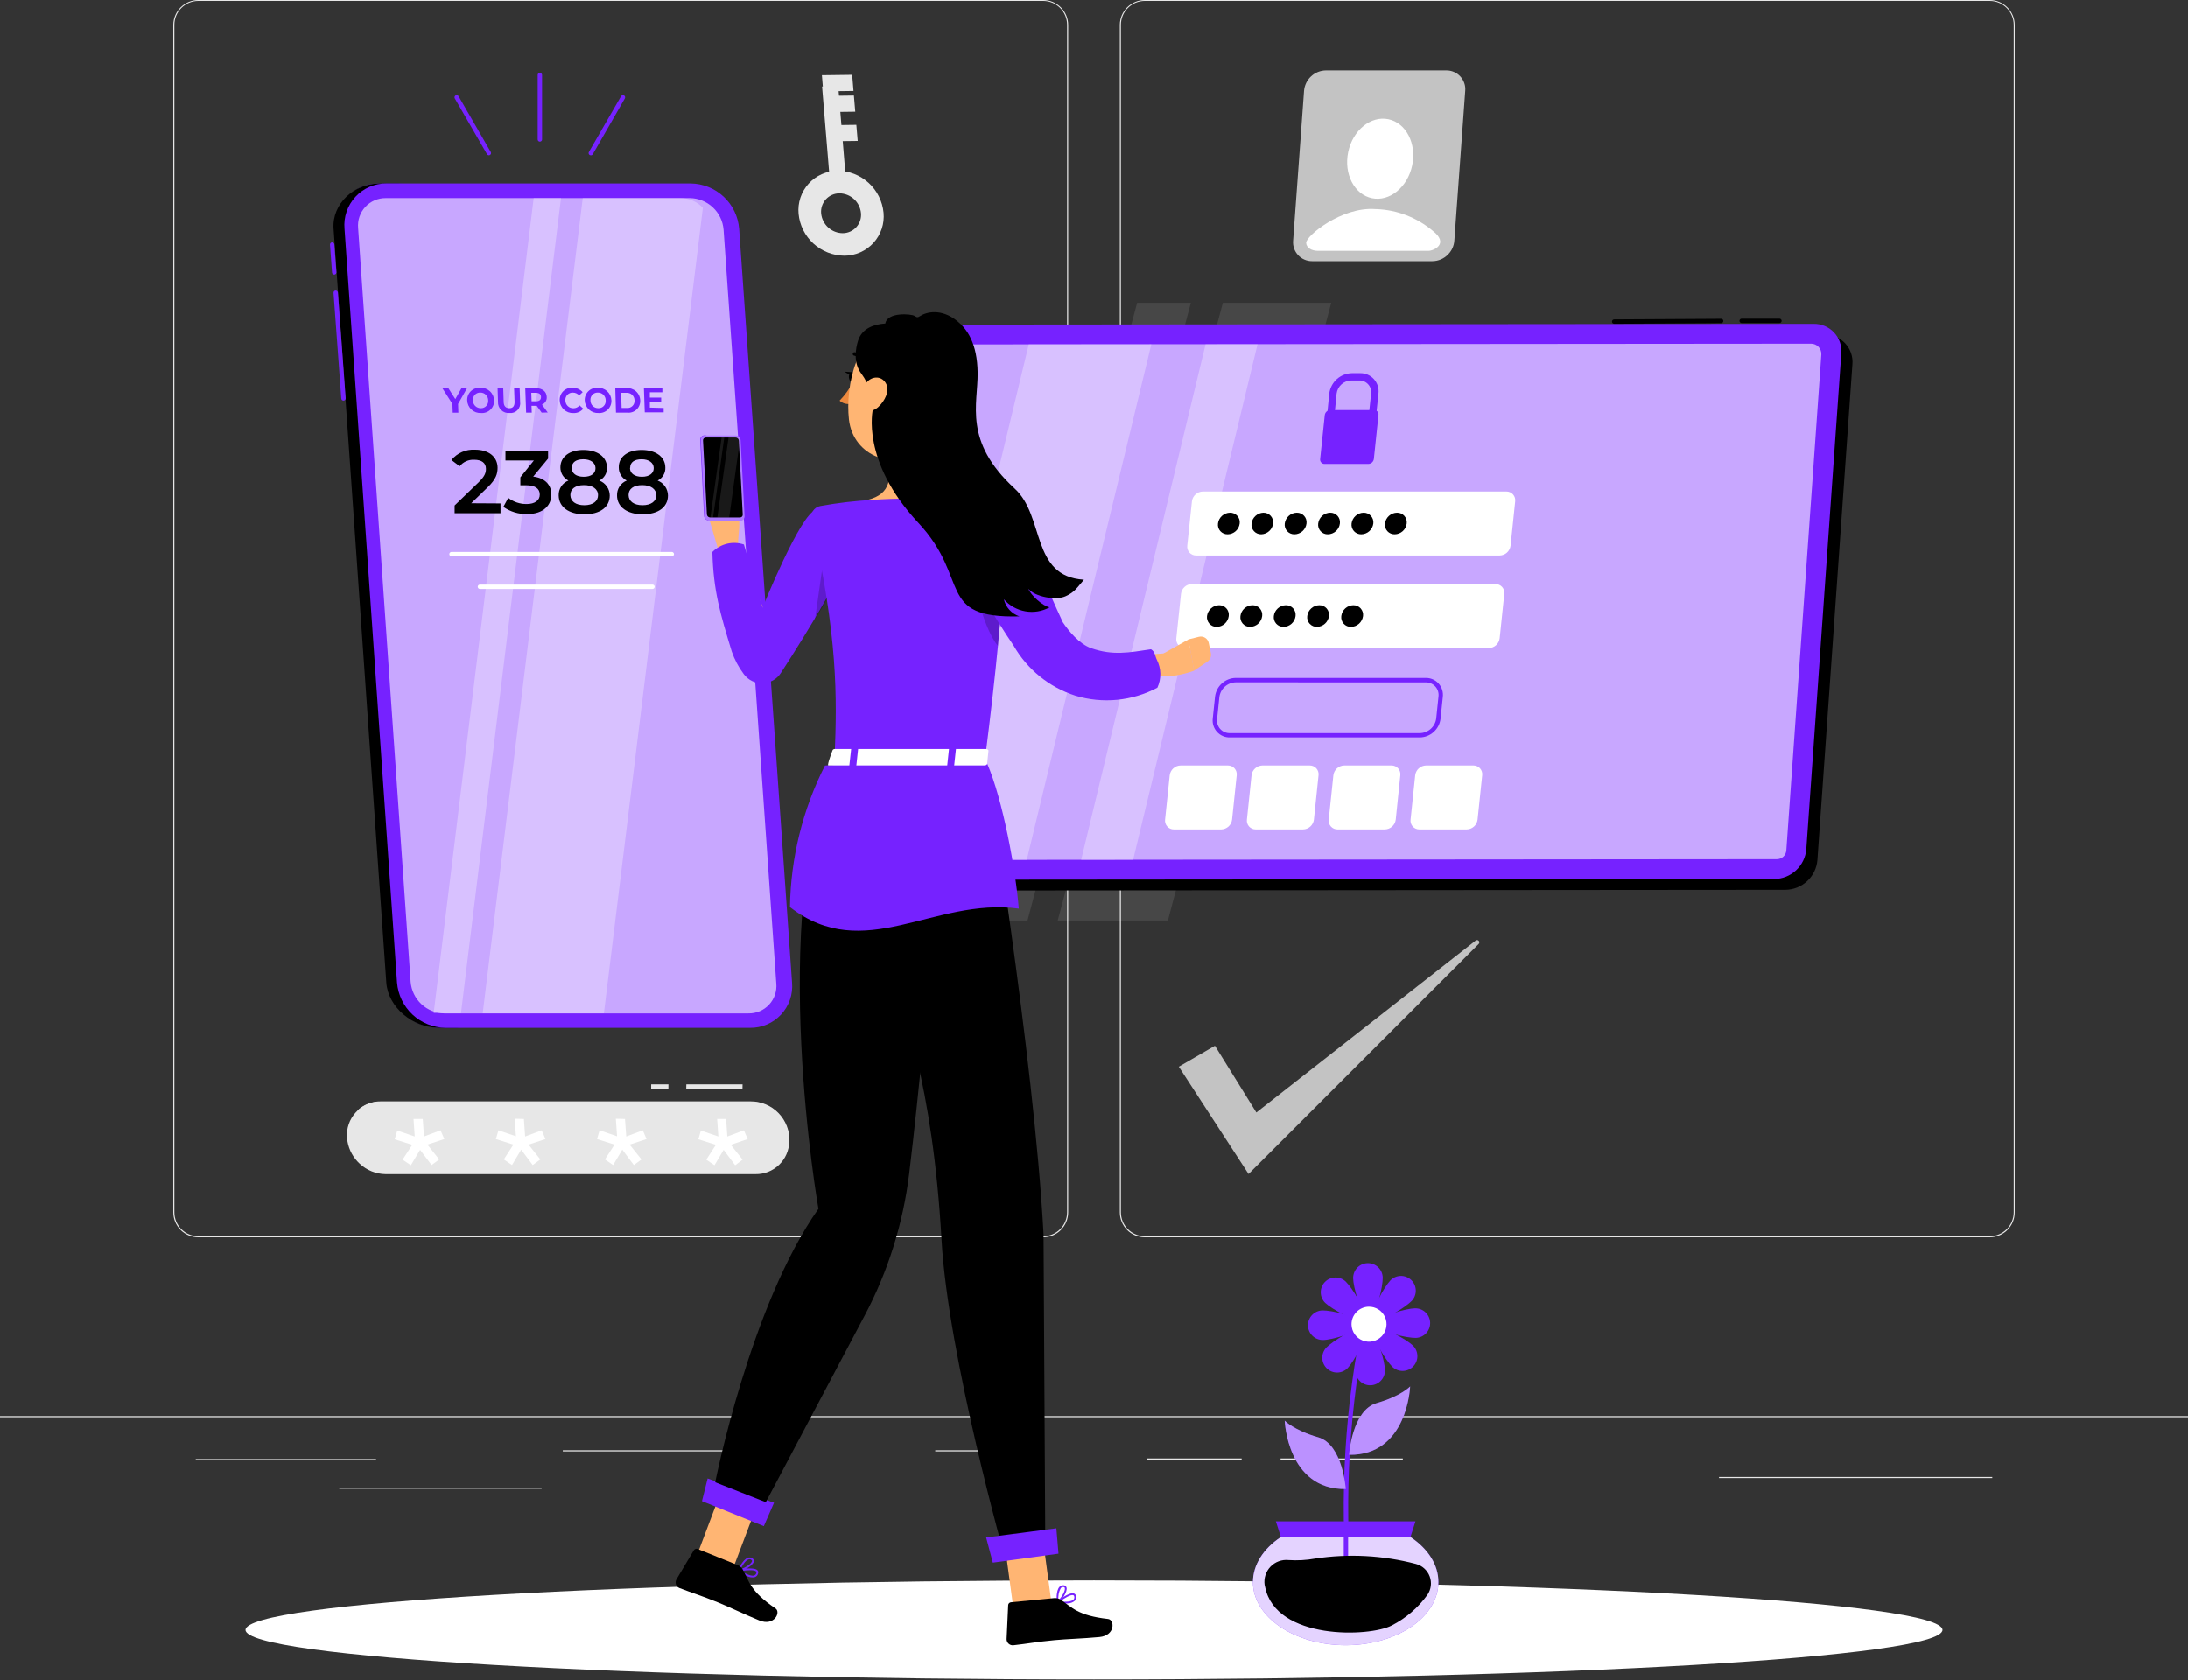
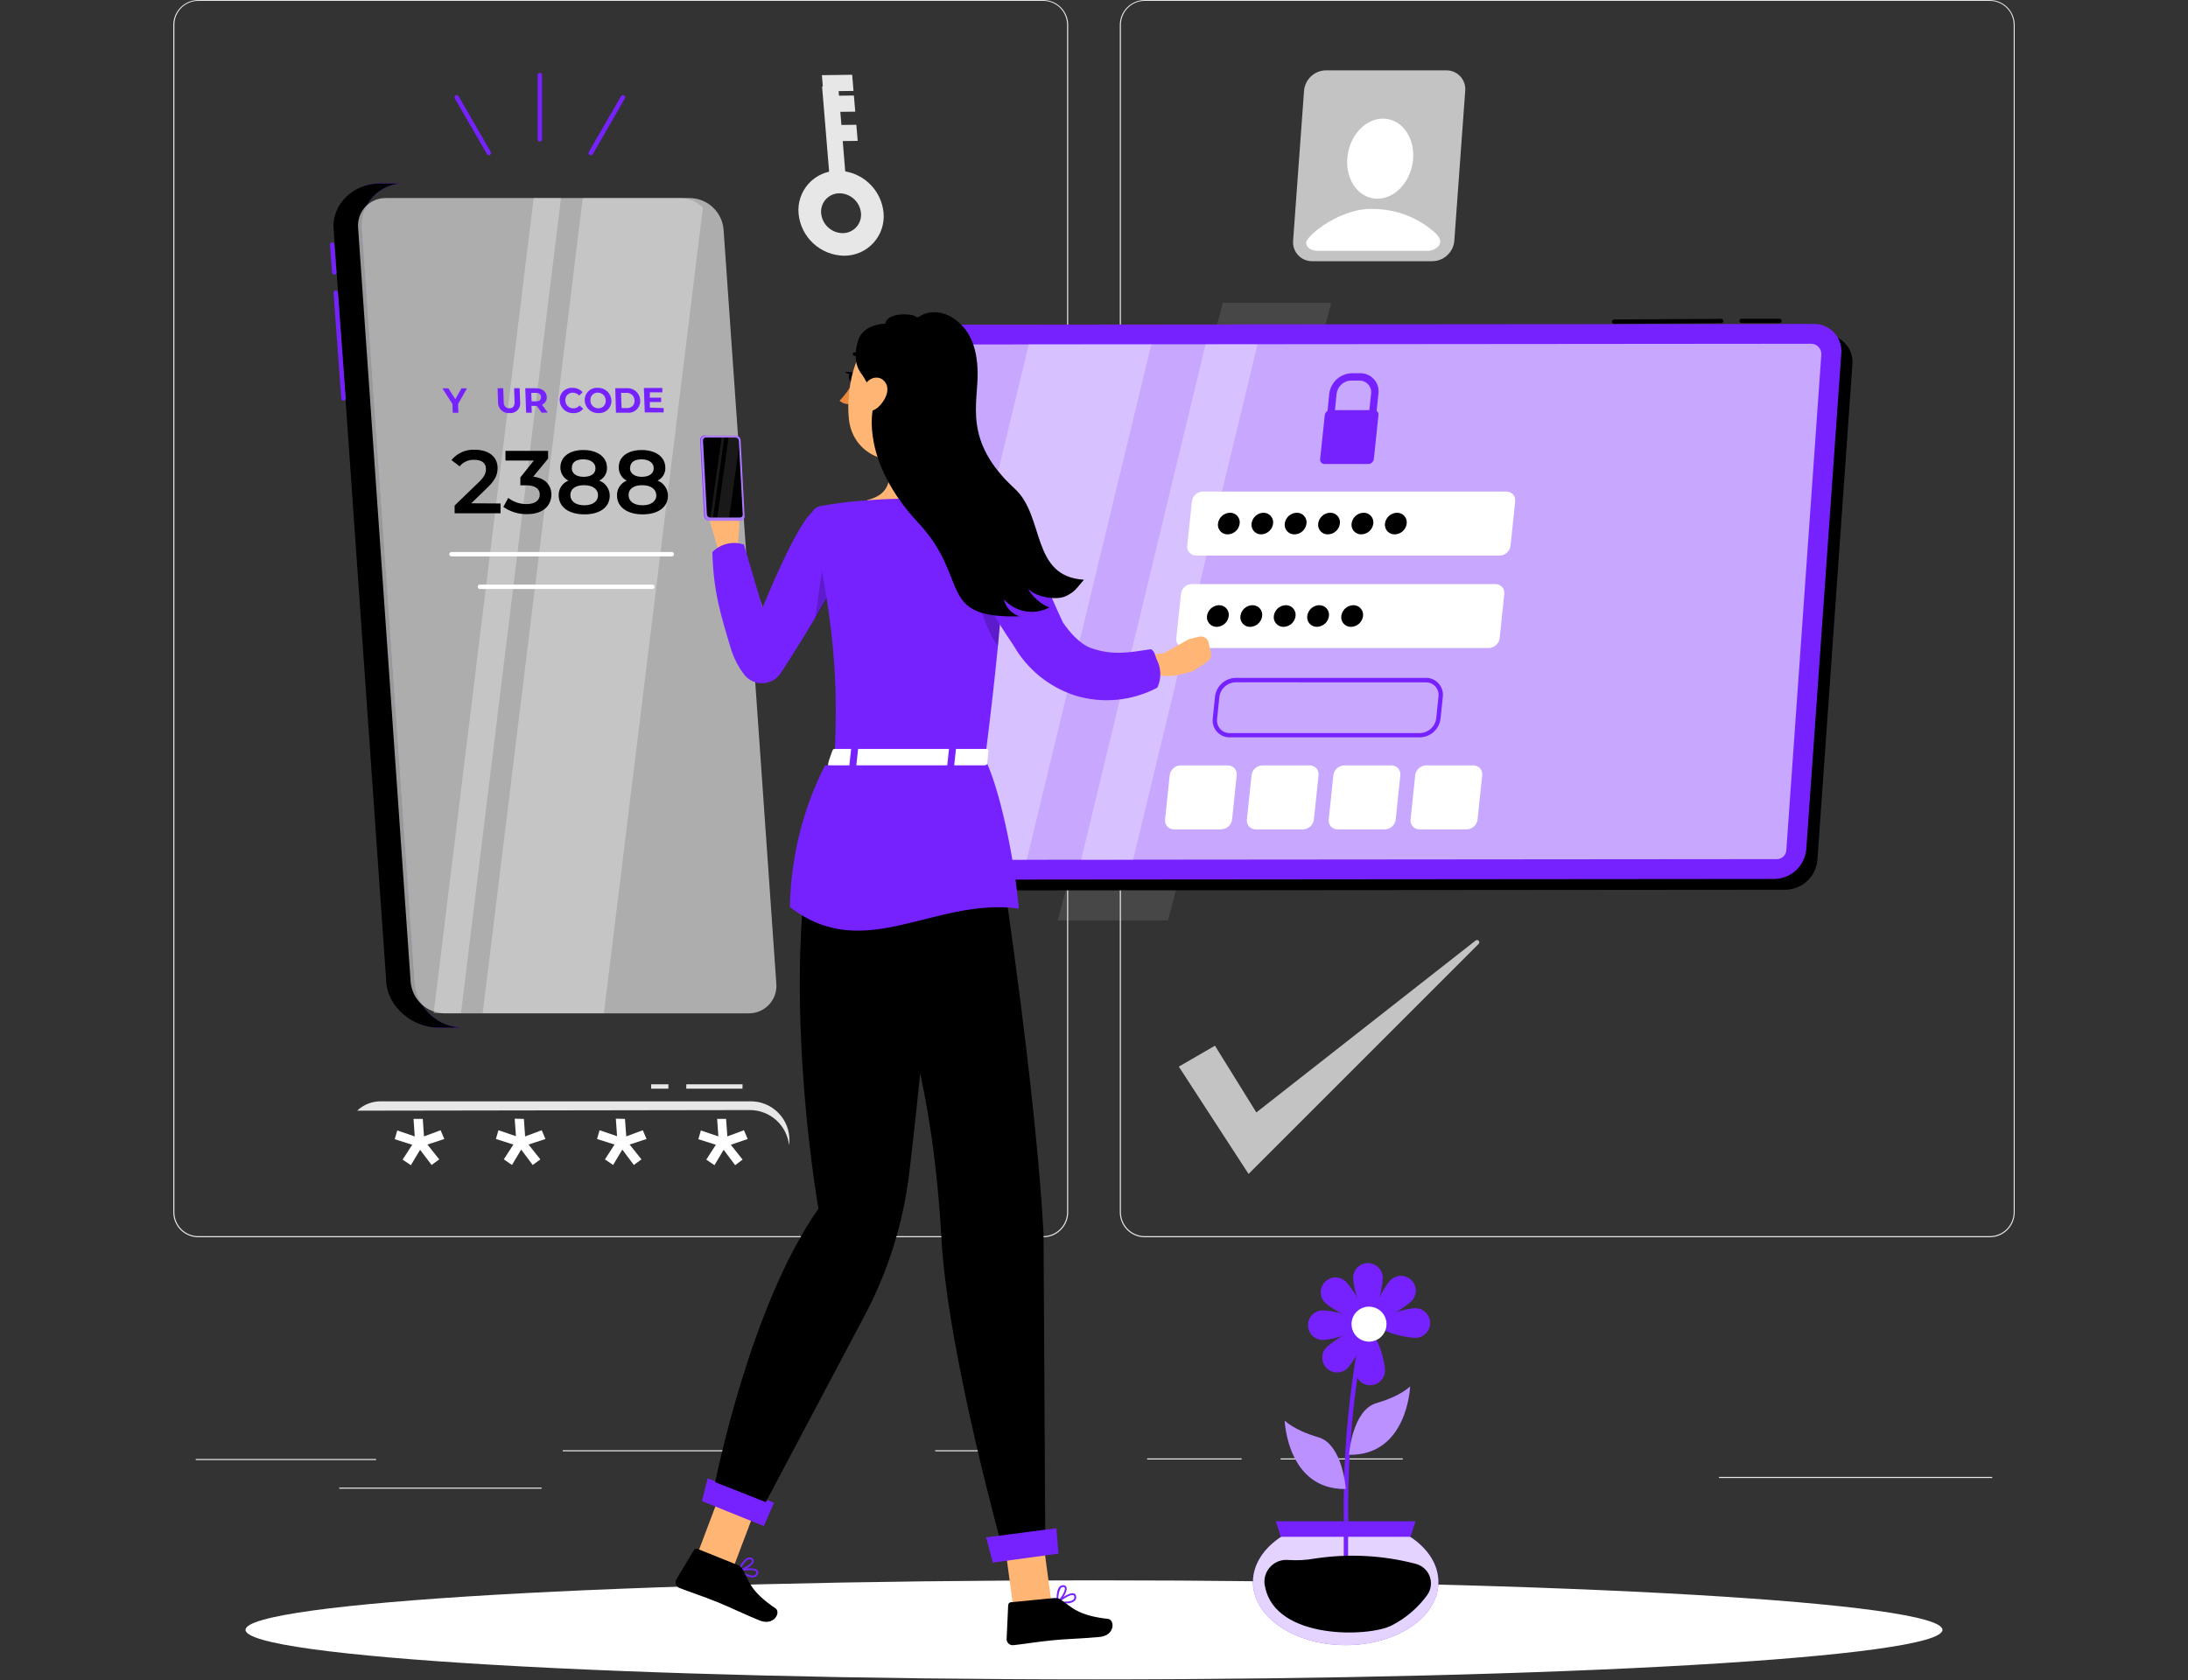
<svg xmlns="http://www.w3.org/2000/svg" width="578" height="444" viewBox="0 0 578 444" fill="none">
  <rect x="0" y="0" width="578" height="444" fill="#333333" stroke="none" />
  <path d="M289 443.742C412.787 443.742 513.137 437.883 513.137 430.656C513.137 423.429 412.787 417.57 289 417.57C165.213 417.57 64.863 423.429 64.863 430.656C64.863 437.883 165.213 443.742 289 443.742Z" fill="white" />
  <path d="M275.59 326.917H52.378C50.628 326.914 48.951 326.217 47.714 324.98C46.477 323.743 45.78 322.066 45.777 320.316V6.543C45.796 4.803 46.499 3.141 47.734 1.916C48.97 0.691 50.638 0.003 52.378 0H275.59C277.339 0.003 279.015 0.7 280.25 1.937C281.486 3.175 282.179 4.852 282.179 6.601V320.316C282.179 322.065 281.486 323.742 280.25 324.979C279.015 326.217 277.339 326.914 275.59 326.917ZM52.378 0.231C50.705 0.234 49.101 0.9 47.918 2.083C46.735 3.266 46.069 4.87 46.066 6.543V320.316C46.069 321.989 46.735 323.593 47.918 324.776C49.101 325.959 50.705 326.625 52.378 326.628H275.59C277.262 326.625 278.865 325.958 280.046 324.775C281.227 323.592 281.89 321.988 281.89 320.316V6.543C281.89 4.871 281.227 3.267 280.046 2.084C278.865 0.901 277.262 0.234 275.59 0.231H52.378Z" fill="#E7E7E7" />
  <path d="M525.633 326.917H302.41C300.661 326.914 298.985 326.217 297.75 324.979C296.514 323.742 295.82 322.065 295.82 320.316V6.543C295.836 4.804 296.536 3.142 297.77 1.917C299.004 0.692 300.671 0.003 302.41 0H525.633C527.372 0.003 529.039 0.692 530.273 1.917C531.507 3.142 532.207 4.804 532.222 6.543V320.316C532.222 322.065 531.528 323.742 530.293 324.979C529.058 326.217 527.382 326.914 525.633 326.917ZM302.41 0.231C300.738 0.234 299.135 0.901 297.954 2.084C296.773 3.267 296.109 4.871 296.109 6.543V320.316C296.109 321.988 296.773 323.592 297.954 324.775C299.135 325.958 300.738 326.625 302.41 326.628H525.633C527.307 326.625 528.912 325.959 530.097 324.776C531.282 323.594 531.95 321.99 531.956 320.316V6.543C531.95 4.869 531.282 3.265 530.097 2.083C528.912 0.9 527.307 0.234 525.633 0.231H302.41Z" fill="#E7E7E7" />
  <path d="M99.347 385.503H51.708V385.792H99.347V385.503Z" fill="#E7E7E7" />
  <path d="M196.451 383.191H148.673V383.48H196.451V383.191Z" fill="#E7E7E7" />
  <path d="M258.62 383.191H247.06V383.48H258.62V383.191Z" fill="#E7E7E7" />
  <path d="M143.078 393.063H89.613V393.352H143.078V393.063Z" fill="#E7E7E7" />
  <path d="M328.003 385.353H303.034V385.642H328.003V385.353Z" fill="#E7E7E7" />
  <path d="M370.579 385.353H338.292V385.642H370.579V385.353Z" fill="#E7E7E7" />
  <path d="M526.292 390.242H454.111V390.531H526.292V390.242Z" fill="#E7E7E7" />
-   <path d="M578 374.162H0V374.451H578V374.162Z" fill="#E7E7E7" />
+   <path d="M578 374.162H0V374.451V374.162Z" fill="#E7E7E7" />
  <path opacity="0.8" d="M387.063 23.987L384.185 63.615C384.087 64.958 383.518 66.223 382.578 67.187C382.043 67.758 381.396 68.215 380.679 68.528C379.962 68.842 379.188 69.007 378.405 69.013H346.627C345.932 69.02 345.244 68.883 344.606 68.609C343.968 68.335 343.394 67.931 342.921 67.423C342.448 66.915 342.086 66.314 341.858 65.659C341.63 65.003 341.542 64.307 341.598 63.615L344.488 23.987C344.606 22.529 345.264 21.167 346.333 20.169C347.402 19.17 348.805 18.607 350.268 18.588H382.046C382.741 18.578 383.43 18.713 384.07 18.986C384.709 19.258 385.283 19.662 385.756 20.171C386.23 20.68 386.59 21.283 386.815 21.94C387.041 22.598 387.125 23.295 387.063 23.987Z" fill="#E7E7E7" />
  <path d="M373.054 43.694C374.26 37.932 371.453 32.469 366.785 31.492C362.117 30.515 357.355 34.394 356.15 40.156C354.944 45.917 357.75 51.38 362.419 52.357C367.087 53.334 371.848 49.455 373.054 43.694Z" fill="white" />
  <path d="M377.295 66.285H348.21C346.361 66.285 345.089 65.395 345.043 64.158C344.974 62.355 354.406 54.552 363.354 55.234H363.562C369.059 55.428 374.331 57.464 378.532 61.014C382.856 64.412 378.775 66.285 377.295 66.285Z" fill="white" />
  <path d="M223.108 67.568C220.069 67.556 217.142 66.415 214.897 64.367C212.652 62.318 211.248 59.508 210.959 56.482C210.824 55.045 210.989 53.596 211.445 52.227C211.901 50.857 212.636 49.598 213.605 48.528C214.574 47.458 215.754 46.601 217.072 46.013C218.39 45.424 219.815 45.115 221.258 45.107C224.298 45.119 227.224 46.26 229.47 48.309C231.715 50.358 233.118 53.168 233.408 56.193C233.543 57.63 233.377 59.079 232.921 60.449C232.466 61.818 231.73 63.078 230.762 64.148C229.793 65.218 228.612 66.074 227.295 66.663C225.977 67.252 224.551 67.56 223.108 67.568ZM221.756 51.072C221.078 51.072 220.408 51.214 219.788 51.489C219.169 51.763 218.614 52.164 218.159 52.666C217.704 53.168 217.359 53.76 217.146 54.403C216.933 55.046 216.857 55.727 216.923 56.401C217.066 57.818 217.726 59.133 218.778 60.093C219.83 61.053 221.199 61.59 222.623 61.603C223.299 61.602 223.968 61.459 224.586 61.184C225.204 60.908 225.758 60.507 226.212 60.005C226.666 59.503 227.01 58.912 227.222 58.27C227.434 57.627 227.509 56.947 227.443 56.274C227.301 54.863 226.646 53.553 225.602 52.594C224.557 51.635 223.197 51.093 221.779 51.072H221.756Z" fill="#E7E7E7" />
  <path d="M223.686 50.205L219.432 50.263L217.166 22.843L221.432 22.796L223.686 50.205Z" fill="#E7E7E7" />
  <path d="M225.466 24.022L217.467 24.126L217.12 19.86L225.12 19.756L225.466 24.022Z" fill="#E7E7E7" />
  <path d="M225.929 29.501L218.403 29.593L218.056 25.328L225.57 25.235L225.929 29.501Z" fill="#E7E7E7" />
  <path d="M226.576 37.223L220.01 37.304L219.651 33.05L226.217 32.969L226.576 37.223Z" fill="#E7E7E7" />
-   <path d="M91.682 300.606C91.707 300.951 91.749 301.295 91.809 301.635C92.208 303.853 93.315 305.881 94.965 307.415C96.839 309.194 99.317 310.197 101.901 310.224H199.572C201.886 310.261 204.122 309.384 205.793 307.782C207.464 306.18 208.435 303.984 208.496 301.67C208.522 300.299 208.277 298.936 207.774 297.66C207.272 296.384 206.522 295.22 205.568 294.235C204.614 293.25 203.474 292.463 202.215 291.919C200.956 291.376 199.602 291.087 198.231 291.069H100.572C99.344 291.054 98.127 291.295 96.998 291.777C95.87 292.26 94.854 292.973 94.017 293.871C93.18 294.769 92.54 295.832 92.138 296.992C91.736 298.152 91.581 299.383 91.682 300.606Z" fill="#E7E7E7" />
  <path d="M208.531 301.635C208.523 301.945 208.492 302.254 208.438 302.56C208.156 300.037 206.962 297.704 205.08 296.001C203.197 294.298 200.757 293.341 198.219 293.312L94.353 293.474C96.031 291.866 98.271 290.978 100.595 291H198.265C199.645 290.989 201.012 291.259 202.284 291.792C203.557 292.326 204.708 293.112 205.667 294.103C206.627 295.094 207.376 296.269 207.868 297.558C208.36 298.847 208.585 300.222 208.531 301.6V301.635Z" fill="#E7E7E7" />
  <path d="M191.815 295.647L192.139 300.271L196.52 298.641L197.514 300.953L193.052 302.479L196.173 306.398L194.208 307.877L191.168 303.808L188.74 307.877L186.578 306.398L189.11 302.479L184.486 301.011L185.145 298.699L189.769 300.271L189.445 295.647H191.815Z" fill="white" />
  <path d="M165.1 295.647L165.435 300.271L169.805 298.641L170.799 300.953L166.325 302.421L169.458 306.34L167.435 307.82L164.395 303.751L161.967 307.82L159.805 306.34L162.337 302.421L157.713 300.953L158.383 298.641L163.007 300.213L162.684 295.589L165.1 295.647Z" fill="white" />
  <path d="M138.396 295.647L138.72 300.271L143.101 298.641L144.096 300.953L139.622 302.421L142.743 306.34L140.72 307.82L137.68 303.751L135.252 307.82L133.09 306.34L135.622 302.421L130.998 300.953L131.669 298.641L136.293 300.213L135.969 295.589L138.396 295.647Z" fill="white" />
  <path d="M111.681 295.647L112.005 300.271L116.386 298.641L117.38 300.953L112.906 302.421L116.028 306.34L114.016 307.82L110.976 303.808L108.537 307.877L106.352 306.398L108.895 302.479L104.271 301.011L104.941 298.699L109.565 300.271L109.242 295.647H111.681Z" fill="white" />
  <path d="M176.567 287.659H172.013L172.024 286.503H176.579L176.567 287.659Z" fill="#E7E7E7" />
  <path d="M196.139 287.659H181.284L181.307 286.503H196.162L196.139 287.659Z" fill="#E7E7E7" />
  <g opacity="0.8">
    <path d="M311.403 281.833L329.83 310.189L390.589 249.43C390.649 249.378 390.697 249.314 390.731 249.243C390.766 249.172 390.786 249.095 390.791 249.016C390.796 248.937 390.785 248.858 390.76 248.783C390.734 248.709 390.694 248.64 390.641 248.58C390.589 248.521 390.525 248.473 390.454 248.438C390.383 248.404 390.306 248.383 390.227 248.378C390.148 248.374 390.069 248.384 389.995 248.41C389.92 248.436 389.851 248.476 389.792 248.528L331.888 293.936L320.952 276.307L311.403 281.833Z" fill="#E7E7E7" />
  </g>
-   <path opacity="0.1" d="M300.398 80.018L256.771 243.199H271.44L314.582 80.018H300.398Z" fill="white" />
  <path opacity="0.1" d="M323.044 80.018L279.417 243.199H308.525L351.666 80.018H323.044Z" fill="white" />
  <path d="M480.098 227.246L489.346 96.272C489.432 95.265 489.306 94.252 488.976 93.298C488.645 92.343 488.118 91.469 487.428 90.731C486.738 89.993 485.901 89.409 484.971 89.015C484.041 88.621 483.039 88.427 482.029 88.445L253.441 88.642C251.315 88.671 249.275 89.49 247.718 90.938C246.161 92.386 245.197 94.361 245.014 96.48L235.824 227.466C235.74 228.473 235.868 229.486 236.199 230.441C236.531 231.395 237.06 232.269 237.75 233.007C238.441 233.744 239.279 234.329 240.209 234.723C241.14 235.116 242.143 235.31 243.153 235.292L471.648 235.096C473.781 235.074 475.829 234.258 477.392 232.806C478.955 231.355 479.92 229.372 480.098 227.246Z" fill="black" />
  <path d="M477.162 224.391L486.41 93.416C486.498 92.41 486.373 91.396 486.043 90.441C485.713 89.485 485.186 88.61 484.496 87.872C483.806 87.134 482.968 86.549 482.037 86.156C481.106 85.763 480.103 85.57 479.093 85.59L250.505 85.787C248.379 85.814 246.34 86.632 244.784 88.081C243.228 89.529 242.268 91.506 242.09 93.624L232.842 224.611C232.756 225.617 232.882 226.63 233.212 227.585C233.543 228.539 234.07 229.414 234.76 230.151C235.45 230.889 236.287 231.474 237.217 231.867C238.147 232.261 239.149 232.455 240.159 232.437L468.735 232.24C470.864 232.213 472.906 231.395 474.464 229.943C476.022 228.492 476.984 226.513 477.162 224.391Z" fill="#7622FF" />
  <path opacity="0.6" d="M471.104 226.333C470.635 226.765 470.02 227.004 469.382 227.004L240.794 227.2C240.428 227.196 240.065 227.118 239.73 226.97C239.394 226.822 239.092 226.608 238.841 226.34C238.591 226.072 238.397 225.756 238.272 225.411C238.146 225.066 238.092 224.7 238.113 224.333L247.361 93.359C247.396 92.723 247.678 92.126 248.147 91.694C248.613 91.257 249.23 91.017 249.869 91.023L478.457 90.827C478.823 90.831 479.186 90.909 479.521 91.057C479.857 91.205 480.159 91.42 480.41 91.688C480.66 91.955 480.854 92.271 480.979 92.616C481.105 92.961 481.159 93.328 481.138 93.694L471.89 224.669C471.849 225.303 471.568 225.898 471.104 226.333Z" fill="white" />
  <path d="M395.074 154.326H314.837C314.129 154.338 313.45 154.605 312.925 155.079C312.4 155.553 312.065 156.202 311.981 156.904L310.744 168.637C310.705 168.963 310.735 169.294 310.834 169.607C310.932 169.921 311.096 170.21 311.315 170.455C311.534 170.7 311.802 170.895 312.102 171.028C312.403 171.161 312.728 171.229 313.056 171.227H393.294C394.004 171.212 394.684 170.943 395.211 170.467C395.738 169.991 396.075 169.342 396.161 168.637L397.386 156.904C397.424 156.579 397.392 156.249 397.293 155.937C397.194 155.625 397.03 155.338 396.811 155.094C396.592 154.851 396.325 154.656 396.025 154.524C395.726 154.391 395.402 154.324 395.074 154.326Z" fill="white" />
  <path d="M324.385 202.242H311.865C311.156 202.256 310.475 202.526 309.949 203.002C309.422 203.478 309.085 204.127 308.999 204.832L307.773 216.565C307.736 216.89 307.767 217.22 307.867 217.532C307.966 217.844 308.13 218.131 308.349 218.375C308.567 218.618 308.835 218.813 309.134 218.945C309.434 219.078 309.758 219.145 310.085 219.143H322.605C323.312 219.129 323.992 218.861 324.518 218.388C325.044 217.914 325.383 217.267 325.472 216.565L326.697 204.832C326.736 204.506 326.706 204.175 326.607 203.862C326.509 203.548 326.345 203.259 326.126 203.014C325.907 202.769 325.639 202.574 325.339 202.441C325.039 202.308 324.713 202.24 324.385 202.242Z" fill="white" />
  <path d="M346.003 202.242H333.483C332.774 202.256 332.093 202.526 331.566 203.002C331.04 203.478 330.702 204.127 330.616 204.832L329.391 216.565C329.353 216.89 329.385 217.22 329.484 217.532C329.583 217.844 329.748 218.131 329.966 218.375C330.185 218.618 330.453 218.813 330.752 218.945C331.051 219.078 331.375 219.145 331.703 219.143H344.222C344.93 219.129 345.609 218.861 346.136 218.388C346.662 217.914 347 217.267 347.089 216.565L348.315 204.832C348.354 204.506 348.323 204.175 348.225 203.862C348.127 203.548 347.963 203.259 347.744 203.014C347.525 202.769 347.257 202.574 346.956 202.441C346.656 202.308 346.331 202.24 346.003 202.242Z" fill="white" />
  <path d="M367.608 202.242H355.1C354.391 202.256 353.71 202.526 353.183 203.002C352.657 203.478 352.32 204.127 352.233 204.832L351.008 216.565C350.97 216.89 351.002 217.22 351.101 217.532C351.201 217.844 351.365 218.131 351.583 218.375C351.802 218.618 352.07 218.813 352.369 218.945C352.669 219.078 352.993 219.145 353.32 219.143H365.839C366.547 219.129 367.226 218.861 367.753 218.388C368.279 217.914 368.618 217.267 368.706 216.565L369.92 204.832C369.96 204.506 369.929 204.175 369.831 203.862C369.732 203.548 369.568 203.259 369.35 203.014C369.131 202.769 368.862 202.574 368.562 202.441C368.262 202.308 367.937 202.24 367.608 202.242Z" fill="white" />
  <path d="M389.236 202.242H376.717C376.007 202.256 375.327 202.526 374.8 203.002C374.274 203.478 373.936 204.127 373.85 204.832L372.625 216.565C372.587 216.89 372.619 217.22 372.718 217.532C372.817 217.844 372.982 218.131 373.2 218.375C373.419 218.618 373.687 218.813 373.986 218.945C374.285 219.078 374.609 219.145 374.937 219.143H387.456C388.164 219.129 388.843 218.861 389.37 218.388C389.896 217.914 390.234 217.267 390.323 216.565L391.548 204.832C391.588 204.506 391.557 204.175 391.459 203.862C391.361 203.548 391.197 203.259 390.978 203.014C390.759 202.769 390.491 202.574 390.19 202.441C389.89 202.308 389.565 202.24 389.236 202.242Z" fill="white" />
  <path d="M375.087 194.832H324.905C324.263 194.847 323.624 194.724 323.034 194.469C322.443 194.215 321.915 193.836 321.485 193.358C321.054 192.881 320.732 192.316 320.541 191.702C320.349 191.089 320.292 190.441 320.374 189.804L320.975 184.024C321.141 182.685 321.785 181.452 322.787 180.55C323.789 179.647 325.083 179.136 326.431 179.111H376.613C377.256 179.097 377.895 179.222 378.485 179.478C379.075 179.734 379.604 180.114 380.034 180.592C380.464 181.071 380.786 181.636 380.977 182.25C381.169 182.864 381.226 183.513 381.145 184.151L380.543 189.931C380.374 191.267 379.73 192.497 378.728 193.397C377.726 194.297 376.434 194.807 375.087 194.832ZM326.431 180.278C325.367 180.303 324.346 180.708 323.555 181.421C322.764 182.133 322.254 183.106 322.119 184.162L321.518 189.942C321.454 190.419 321.495 190.904 321.637 191.364C321.779 191.824 322.02 192.247 322.342 192.605C322.664 192.962 323.061 193.245 323.503 193.434C323.946 193.623 324.424 193.714 324.905 193.699H375.087C376.151 193.678 377.171 193.275 377.962 192.564C378.754 191.853 379.264 190.882 379.399 189.827L380 184.047C380.064 183.57 380.023 183.085 379.881 182.625C379.739 182.165 379.498 181.742 379.176 181.384C378.854 181.027 378.458 180.744 378.015 180.555C377.572 180.366 377.094 180.275 376.613 180.29L326.431 180.278Z" fill="#7622FF" />
  <path d="M397.965 129.888H317.727C317.019 129.905 316.341 130.176 315.817 130.652C315.293 131.127 314.957 131.775 314.871 132.478L313.634 144.211C313.597 144.536 313.629 144.866 313.728 145.178C313.827 145.49 313.991 145.777 314.21 146.021C314.429 146.264 314.696 146.459 314.996 146.591C315.295 146.724 315.619 146.791 315.946 146.789H396.173C396.881 146.775 397.56 146.507 398.086 146.034C398.613 145.56 398.951 144.913 399.04 144.211L400.265 132.478C400.304 132.153 400.274 131.823 400.176 131.51C400.079 131.198 399.916 130.909 399.698 130.665C399.481 130.42 399.214 130.224 398.915 130.09C398.616 129.956 398.292 129.887 397.965 129.888Z" fill="white" />
  <path d="M324.593 162.776C324.642 162.414 324.611 162.045 324.504 161.696C324.396 161.346 324.214 161.024 323.97 160.752C323.726 160.479 323.426 160.263 323.091 160.118C322.755 159.972 322.392 159.901 322.027 159.909C321.242 159.928 320.489 160.228 319.906 160.754C319.323 161.28 318.947 161.997 318.848 162.776C318.803 163.138 318.837 163.506 318.946 163.854C319.056 164.202 319.24 164.522 319.484 164.793C319.729 165.064 320.029 165.279 320.364 165.424C320.699 165.569 321.061 165.639 321.426 165.632C322.209 165.615 322.96 165.318 323.541 164.794C324.123 164.269 324.496 163.553 324.593 162.776Z" fill="black" />
  <path d="M333.425 162.776C333.472 162.413 333.439 162.044 333.33 161.695C333.221 161.346 333.038 161.024 332.794 160.752C332.549 160.479 332.248 160.263 331.912 160.118C331.576 159.973 331.213 159.901 330.847 159.909C330.062 159.926 329.31 160.225 328.728 160.752C328.146 161.278 327.774 161.997 327.68 162.776C327.633 163.138 327.665 163.505 327.773 163.853C327.882 164.201 328.064 164.522 328.307 164.793C328.551 165.064 328.85 165.279 329.185 165.424C329.52 165.569 329.881 165.64 330.246 165.632C331.03 165.616 331.782 165.319 332.366 164.795C332.949 164.271 333.325 163.554 333.425 162.776Z" fill="black" />
  <path d="M342.245 162.776C342.292 162.413 342.26 162.044 342.151 161.695C342.042 161.346 341.858 161.024 341.614 160.752C341.369 160.479 341.068 160.263 340.732 160.118C340.397 159.973 340.033 159.901 339.667 159.909C338.883 159.926 338.13 160.225 337.548 160.752C336.967 161.278 336.594 161.997 336.5 162.776C336.455 163.138 336.488 163.506 336.598 163.854C336.708 164.202 336.891 164.522 337.136 164.793C337.381 165.064 337.681 165.279 338.016 165.424C338.351 165.569 338.713 165.639 339.078 165.632C339.861 165.615 340.611 165.318 341.193 164.794C341.775 164.269 342.148 163.553 342.245 162.776Z" fill="black" />
  <path d="M351.066 162.776C351.114 162.414 351.084 162.045 350.976 161.696C350.868 161.346 350.686 161.024 350.443 160.752C350.199 160.479 349.899 160.263 349.563 160.118C349.228 159.972 348.865 159.901 348.499 159.909C347.715 159.926 346.962 160.225 346.38 160.752C345.799 161.278 345.426 161.997 345.332 162.776C345.284 163.142 345.317 163.514 345.429 163.866C345.541 164.218 345.728 164.541 345.979 164.812C346.229 165.083 346.536 165.296 346.877 165.436C347.219 165.576 347.587 165.638 347.956 165.62C348.727 165.591 349.463 165.289 350.032 164.768C350.601 164.247 350.968 163.542 351.066 162.776Z" fill="black" />
  <path d="M360.071 162.776C360.118 162.413 360.085 162.044 359.976 161.695C359.867 161.346 359.684 161.024 359.44 160.752C359.195 160.479 358.894 160.263 358.558 160.118C358.222 159.973 357.859 159.901 357.493 159.909C356.708 159.926 355.956 160.225 355.374 160.752C354.792 161.278 354.42 161.997 354.326 162.776C354.279 163.138 354.311 163.505 354.419 163.853C354.528 164.201 354.71 164.522 354.953 164.793C355.197 165.064 355.496 165.279 355.831 165.424C356.166 165.569 356.527 165.64 356.892 165.632C357.676 165.616 358.428 165.319 359.012 164.795C359.595 164.271 359.971 163.554 360.071 162.776Z" fill="black" />
  <path d="M327.483 138.339C327.532 137.977 327.502 137.609 327.394 137.26C327.286 136.911 327.104 136.589 326.86 136.318C326.616 136.046 326.316 135.831 325.98 135.687C325.645 135.543 325.282 135.473 324.917 135.483C324.134 135.499 323.383 135.797 322.802 136.321C322.22 136.845 321.847 137.562 321.75 138.339C321.701 138.7 321.731 139.069 321.839 139.417C321.947 139.766 322.129 140.088 322.373 140.359C322.617 140.631 322.917 140.846 323.253 140.99C323.588 141.134 323.951 141.204 324.316 141.194C325.099 141.18 325.852 140.883 326.434 140.359C327.016 139.834 327.389 139.117 327.483 138.339Z" fill="black" />
  <path d="M336.315 138.339C336.36 137.976 336.326 137.609 336.217 137.261C336.107 136.913 335.923 136.592 335.679 136.322C335.434 136.051 335.134 135.836 334.799 135.691C334.464 135.546 334.102 135.475 333.737 135.483C332.962 135.51 332.223 135.813 331.651 136.336C331.079 136.859 330.712 137.569 330.616 138.339C330.569 138.7 330.601 139.067 330.71 139.415C330.818 139.764 331 140.084 331.244 140.355C331.488 140.626 331.787 140.842 332.122 140.986C332.456 141.131 332.818 141.202 333.182 141.194C333.959 141.17 334.702 140.868 335.276 140.345C335.851 139.821 336.219 139.11 336.315 138.339Z" fill="black" />
  <path d="M345.135 138.338C345.182 137.977 345.15 137.61 345.042 137.262C344.933 136.914 344.751 136.593 344.507 136.322C344.264 136.051 343.964 135.835 343.63 135.691C343.295 135.546 342.933 135.475 342.569 135.483C341.785 135.499 341.032 135.796 340.449 136.32C339.865 136.844 339.49 137.56 339.39 138.338C339.343 138.701 339.375 139.069 339.484 139.418C339.593 139.767 339.777 140.088 340.022 140.36C340.267 140.631 340.567 140.846 340.903 140.99C341.239 141.134 341.603 141.203 341.968 141.194C342.752 141.18 343.504 140.883 344.086 140.359C344.668 139.834 345.041 139.116 345.135 138.338Z" fill="black" />
  <path d="M353.955 138.339C354.004 137.977 353.974 137.609 353.866 137.26C353.758 136.911 353.576 136.589 353.332 136.318C353.088 136.046 352.788 135.831 352.452 135.687C352.117 135.543 351.754 135.473 351.389 135.483C350.606 135.499 349.855 135.797 349.274 136.321C348.692 136.845 348.319 137.562 348.222 138.339C348.173 138.7 348.204 139.069 348.311 139.417C348.419 139.766 348.601 140.088 348.845 140.359C349.089 140.631 349.389 140.846 349.725 140.99C350.06 141.134 350.423 141.204 350.788 141.194C351.572 141.18 352.324 140.883 352.906 140.359C353.488 139.834 353.861 139.117 353.955 138.339Z" fill="black" />
  <path d="M362.788 138.339C362.833 137.976 362.799 137.609 362.689 137.261C362.579 136.913 362.396 136.592 362.151 136.322C361.907 136.051 361.607 135.836 361.272 135.691C360.937 135.546 360.575 135.475 360.21 135.483C359.427 135.499 358.676 135.797 358.094 136.321C357.513 136.845 357.139 137.562 357.042 138.339C356.996 138.701 357.028 139.069 357.137 139.418C357.246 139.767 357.429 140.088 357.674 140.36C357.919 140.631 358.22 140.846 358.556 140.99C358.892 141.134 359.255 141.204 359.62 141.194C360.404 141.18 361.156 140.883 361.738 140.359C362.32 139.834 362.693 139.117 362.788 138.339Z" fill="black" />
  <path d="M371.608 138.338C371.654 137.977 371.622 137.61 371.514 137.262C371.406 136.914 371.223 136.593 370.98 136.322C370.736 136.051 370.437 135.835 370.102 135.691C369.768 135.546 369.406 135.475 369.041 135.483C368.257 135.499 367.505 135.796 366.921 136.32C366.338 136.844 365.962 137.56 365.862 138.338C365.815 138.701 365.848 139.069 365.957 139.418C366.066 139.767 366.249 140.088 366.494 140.36C366.739 140.631 367.04 140.846 367.376 140.99C367.712 141.134 368.075 141.203 368.44 141.194C369.224 141.18 369.976 140.883 370.558 140.359C371.14 139.834 371.513 139.116 371.608 138.338Z" fill="black" />
  <path d="M364.14 104.017L363.516 109.947C363.471 110.205 363.341 110.441 363.146 110.615C362.95 110.789 362.702 110.892 362.44 110.907C362.317 110.911 362.195 110.889 362.081 110.841C361.967 110.793 361.866 110.721 361.783 110.629C361.701 110.538 361.639 110.429 361.603 110.311C361.566 110.194 361.556 110.069 361.573 109.947L362.198 104.017C362.252 103.578 362.212 103.132 362.08 102.71C361.947 102.288 361.725 101.899 361.429 101.57C361.133 101.241 360.77 100.98 360.364 100.804C359.958 100.627 359.519 100.541 359.076 100.549H356.938C355.988 100.572 355.077 100.934 354.371 101.57C353.665 102.206 353.21 103.074 353.088 104.017L352.545 109.52H350.603L351.146 104.017C351.33 102.546 352.037 101.19 353.139 100.199C354.241 99.207 355.664 98.646 357.146 98.618H359.273C359.963 98.601 360.649 98.733 361.284 99.006C361.918 99.279 362.486 99.685 362.948 100.198C363.41 100.711 363.756 101.318 363.962 101.977C364.168 102.636 364.228 103.332 364.14 104.017Z" fill="#7622FF" />
  <path d="M364.14 109.728L362.926 121.288C362.879 121.646 362.705 121.977 362.436 122.218C362.167 122.46 361.82 122.597 361.458 122.605H349.898C349.731 122.607 349.567 122.573 349.415 122.505C349.263 122.437 349.127 122.337 349.017 122.212C348.908 122.087 348.826 121.939 348.779 121.78C348.731 121.62 348.719 121.452 348.742 121.288L349.956 109.728C349.978 109.49 350.057 109.261 350.186 109.06C350.315 108.859 350.489 108.692 350.695 108.572C350.916 108.442 351.168 108.374 351.424 108.375H362.984C363.22 108.373 363.453 108.437 363.654 108.56C363.84 108.686 363.985 108.864 364.071 109.072C364.157 109.279 364.181 109.507 364.14 109.728Z" fill="#7622FF" />
  <path d="M426.414 85.567C426.261 85.567 426.114 85.506 426.005 85.398C425.897 85.289 425.836 85.142 425.836 84.989C425.836 84.836 425.897 84.689 426.005 84.58C426.114 84.472 426.261 84.411 426.414 84.411L454.667 84.249C454.82 84.249 454.967 84.31 455.075 84.419C455.184 84.527 455.245 84.674 455.245 84.827C455.245 84.981 455.184 85.128 455.075 85.236C454.967 85.344 454.82 85.405 454.667 85.405L426.426 85.567H426.414Z" fill="black" />
  <path d="M460.088 85.371C459.934 85.371 459.787 85.31 459.679 85.201C459.571 85.093 459.51 84.946 459.51 84.793C459.51 84.639 459.571 84.492 459.679 84.384C459.787 84.275 459.934 84.215 460.088 84.215H470.076C470.229 84.215 470.376 84.275 470.484 84.384C470.593 84.492 470.654 84.639 470.654 84.793C470.654 84.946 470.593 85.093 470.484 85.201C470.376 85.31 470.229 85.371 470.076 85.371H460.088Z" fill="black" />
  <g opacity="0.3">
    <path d="M271.776 90.989H304.144L271.232 227.2H245.142C244.389 227.185 243.649 227.001 242.978 226.659C242.307 226.318 241.721 225.83 241.265 225.231C240.809 224.631 240.495 223.937 240.346 223.199C240.196 222.461 240.215 221.699 240.402 220.969L271.776 90.989Z" fill="white" />
    <path d="M318.478 90.989H332.2L299.323 227.2H285.602L318.478 90.989Z" fill="white" />
  </g>
  <path d="M100.167 48.471H106.733C105.195 48.449 103.669 48.75 102.254 49.354C100.84 49.958 99.567 50.852 98.519 51.979C97.472 53.105 96.671 54.438 96.171 55.893C95.67 57.348 95.48 58.891 95.612 60.424L109.542 259.603C109.806 262.828 111.262 265.839 113.626 268.049C115.99 270.259 119.092 271.509 122.328 271.556H115.773C112.536 271.509 109.433 270.26 107.067 268.05C104.701 265.84 103.243 262.829 102.976 259.603L89.012 60.424C88.879 58.888 89.07 57.342 89.573 55.885C90.075 54.428 90.879 53.093 91.93 51.966C92.982 50.839 94.258 49.945 95.677 49.343C97.096 48.741 98.626 48.444 100.167 48.471Z" fill="#7622FF" />
  <path d="M100.167 48.471H106.733C105.195 48.449 103.669 48.75 102.254 49.354C100.84 49.958 99.567 50.852 98.519 51.979C97.472 53.105 96.671 54.439 96.171 55.893C95.67 57.348 95.48 58.892 95.612 60.424L109.542 259.603C109.806 262.828 111.262 265.839 113.626 268.049C115.99 270.259 119.092 271.509 122.328 271.556H115.773C109.172 271.556 102.514 266.204 102.051 259.603L88.122 60.424C87.659 53.823 93.566 48.471 100.167 48.471Z" fill="black" />
-   <path d="M117.727 271.567H198.069C199.611 271.596 201.142 271.3 202.562 270.699C203.983 270.097 205.261 269.204 206.314 268.077C207.366 266.95 208.171 265.614 208.674 264.156C209.178 262.698 209.369 261.151 209.236 259.614L195.26 60.424C194.998 57.195 193.542 54.179 191.175 51.967C188.809 49.754 185.702 48.504 182.463 48.459H102.132C100.593 48.437 99.066 48.739 97.651 49.343C96.235 49.948 94.962 50.843 93.914 51.971C92.866 53.099 92.066 54.434 91.566 55.89C91.066 57.346 90.877 58.89 91.012 60.424L104.884 259.603C105.149 262.839 106.612 265.859 108.988 268.073C111.364 270.286 114.48 271.532 117.727 271.567Z" fill="#7622FF" />
  <g opacity="0.6">
    <path d="M182.255 52.332C184.506 52.368 186.663 53.24 188.306 54.778C189.949 56.317 190.961 58.412 191.144 60.655L205.074 259.834C205.169 260.851 205.048 261.876 204.719 262.842C204.39 263.808 203.86 264.694 203.165 265.442C202.47 266.189 201.625 266.782 200.685 267.18C199.745 267.578 198.731 267.773 197.71 267.753H117.38C115.128 267.717 112.97 266.846 111.324 265.308C109.679 263.769 108.665 261.674 108.479 259.429L94.607 60.251C94.513 59.239 94.632 58.219 94.958 57.257C95.284 56.294 95.808 55.411 96.497 54.665C97.186 53.918 98.024 53.325 98.957 52.923C99.89 52.521 100.897 52.32 101.913 52.332H182.255Z" fill="white" />
  </g>
  <g opacity="0.3">
    <path d="M159.528 267.73H127.518L153.944 52.332H179.735C180.848 52.328 181.951 52.554 182.973 52.995C183.996 53.437 184.916 54.085 185.676 54.898L159.528 267.73Z" fill="white" />
    <path d="M121.773 267.729H114.56L140.986 52.309H148.199L121.773 267.729Z" fill="white" />
  </g>
  <path d="M177.469 147.008H119.276C119.122 147.008 118.975 146.948 118.867 146.839C118.759 146.731 118.698 146.584 118.698 146.43C118.698 146.277 118.759 146.13 118.867 146.022C118.975 145.913 119.122 145.852 119.276 145.852H177.469C177.621 145.855 177.766 145.917 177.874 146.025C177.982 146.133 178.044 146.278 178.047 146.43C178.047 146.584 177.986 146.731 177.877 146.839C177.769 146.948 177.622 147.008 177.469 147.008Z" fill="white" />
  <path d="M172.359 155.621H126.778C126.625 155.621 126.478 155.56 126.369 155.451C126.261 155.343 126.2 155.196 126.2 155.043C126.2 154.889 126.261 154.742 126.369 154.634C126.478 154.525 126.625 154.465 126.778 154.465H172.359C172.513 154.465 172.66 154.525 172.768 154.634C172.876 154.742 172.937 154.889 172.937 155.043C172.937 155.196 172.876 155.343 172.768 155.451C172.66 155.56 172.513 155.621 172.359 155.621Z" fill="white" />
  <path d="M121.01 106.756L121.09 109.068H119.599L119.518 106.756L116.871 102.606H118.455L120.281 105.473L121.9 102.606H123.368L121.01 106.756Z" fill="#7622FF" />
-   <path d="M123.426 105.809C123.406 105.354 123.484 104.901 123.653 104.479C123.822 104.056 124.079 103.675 124.407 103.36C124.736 103.045 125.127 102.804 125.556 102.652C125.984 102.5 126.441 102.441 126.894 102.479C127.352 102.456 127.811 102.524 128.243 102.679C128.674 102.834 129.071 103.074 129.41 103.383C129.749 103.693 130.023 104.067 130.216 104.483C130.409 104.899 130.517 105.35 130.535 105.809C130.557 106.264 130.481 106.719 130.312 107.142C130.144 107.566 129.887 107.949 129.558 108.265C129.23 108.581 128.838 108.824 128.408 108.976C127.979 109.129 127.521 109.188 127.067 109.149C126.608 109.173 126.149 109.104 125.716 108.949C125.283 108.793 124.886 108.552 124.547 108.241C124.208 107.93 123.935 107.555 123.742 107.138C123.55 106.72 123.442 106.268 123.426 105.809ZM128.975 105.809C128.976 105.535 128.923 105.264 128.818 105.011C128.713 104.759 128.558 104.529 128.363 104.338C128.168 104.146 127.937 103.995 127.682 103.894C127.428 103.793 127.156 103.745 126.882 103.751C126.614 103.74 126.347 103.786 126.098 103.887C125.85 103.988 125.626 104.141 125.442 104.337C125.258 104.532 125.117 104.764 125.031 105.018C124.944 105.272 124.913 105.542 124.94 105.809C124.937 106.083 124.989 106.356 125.093 106.61C125.198 106.864 125.352 107.094 125.547 107.287C125.743 107.48 125.975 107.632 126.23 107.733C126.485 107.835 126.758 107.884 127.033 107.878C127.301 107.886 127.567 107.836 127.815 107.733C128.063 107.63 128.286 107.476 128.469 107.28C128.653 107.085 128.793 106.852 128.88 106.599C128.967 106.345 128.999 106.076 128.975 105.809Z" fill="#7622FF" />
  <path d="M131.564 106.202L131.449 102.583H132.94L133.056 106.144C133.056 107.369 133.657 107.878 134.558 107.878C135.46 107.878 135.969 107.369 135.934 106.144L135.807 102.583H137.275L137.402 106.202C137.463 106.59 137.433 106.988 137.316 107.364C137.198 107.739 136.996 108.083 136.724 108.368C136.453 108.653 136.119 108.872 135.75 109.007C135.38 109.143 134.984 109.191 134.593 109.149C134.193 109.185 133.791 109.134 133.412 109C133.034 108.865 132.689 108.651 132.402 108.371C132.114 108.091 131.89 107.752 131.746 107.378C131.601 107.003 131.539 106.602 131.564 106.202Z" fill="#7622FF" />
  <path d="M143.089 109.045L141.783 107.242H140.407L140.477 109.045H138.986L138.754 102.583H141.552C143.274 102.583 144.384 103.485 144.43 104.895C144.468 105.325 144.365 105.755 144.138 106.122C143.911 106.488 143.572 106.772 143.17 106.93L144.696 109.011L143.089 109.045ZM141.506 103.809H140.35L140.431 106.051H141.587C142.5 106.051 142.939 105.635 142.916 104.895C142.893 104.155 142.419 103.809 141.506 103.809Z" fill="#7622FF" />
  <path d="M147.852 105.809C147.828 105.361 147.9 104.914 148.061 104.496C148.223 104.078 148.472 103.699 148.791 103.384C149.11 103.07 149.492 102.826 149.912 102.67C150.332 102.514 150.781 102.449 151.228 102.479C151.734 102.464 152.237 102.559 152.703 102.759C153.168 102.958 153.584 103.258 153.921 103.635L152.996 104.514C152.792 104.276 152.538 104.086 152.253 103.956C151.967 103.826 151.657 103.76 151.343 103.762C151.072 103.748 150.802 103.792 150.549 103.892C150.297 103.991 150.069 104.143 149.88 104.338C149.692 104.533 149.547 104.767 149.457 105.022C149.366 105.278 149.331 105.55 149.355 105.82C149.353 106.098 149.408 106.374 149.516 106.63C149.623 106.887 149.782 107.119 149.982 107.312C150.182 107.505 150.419 107.656 150.679 107.756C150.938 107.855 151.216 107.9 151.494 107.889C151.801 107.896 152.105 107.83 152.382 107.697C152.659 107.565 152.901 107.369 153.089 107.126L154.071 108.005C153.757 108.389 153.357 108.693 152.903 108.894C152.449 109.095 151.954 109.186 151.459 109.161C151.002 109.18 150.545 109.107 150.116 108.949C149.686 108.79 149.293 108.548 148.957 108.236C148.622 107.924 148.352 107.549 148.162 107.133C147.972 106.716 147.867 106.266 147.852 105.809Z" fill="#7622FF" />
  <path d="M154.464 105.809C154.445 105.359 154.521 104.911 154.687 104.493C154.853 104.076 155.105 103.697 155.427 103.383C155.748 103.069 156.133 102.826 156.554 102.671C156.976 102.515 157.426 102.45 157.874 102.479C158.333 102.456 158.791 102.524 159.223 102.679C159.655 102.834 160.052 103.074 160.391 103.383C160.729 103.693 161.003 104.067 161.196 104.483C161.389 104.9 161.498 105.35 161.516 105.809C161.536 106.259 161.462 106.708 161.297 107.127C161.131 107.547 160.88 107.926 160.558 108.242C160.236 108.557 159.851 108.801 159.429 108.957C159.006 109.114 158.555 109.179 158.106 109.149C157.646 109.173 157.187 109.104 156.754 108.949C156.322 108.793 155.924 108.552 155.586 108.241C155.247 107.93 154.973 107.555 154.781 107.138C154.588 106.72 154.481 106.268 154.464 105.809ZM160.001 105.809C160.005 105.536 159.953 105.265 159.849 105.012C159.745 104.759 159.592 104.53 159.398 104.338C159.203 104.146 158.973 103.995 158.719 103.894C158.465 103.794 158.194 103.745 157.921 103.751C157.653 103.74 157.385 103.786 157.137 103.887C156.888 103.988 156.664 104.142 156.48 104.337C156.296 104.532 156.156 104.764 156.069 105.018C155.983 105.272 155.952 105.542 155.979 105.809C155.974 106.083 156.025 106.355 156.128 106.609C156.231 106.863 156.384 107.093 156.578 107.287C156.773 107.48 157.004 107.632 157.258 107.733C157.513 107.835 157.785 107.884 158.059 107.878C158.328 107.887 158.596 107.839 158.844 107.737C159.093 107.635 159.316 107.48 159.5 107.284C159.684 107.088 159.824 106.855 159.911 106.601C159.997 106.346 160.028 106.076 160.001 105.809Z" fill="#7622FF" />
  <path d="M162.534 102.583H165.458C165.914 102.539 166.374 102.588 166.809 102.729C167.245 102.87 167.647 103.098 167.991 103.401C168.334 103.703 168.612 104.073 168.807 104.487C169.002 104.901 169.109 105.351 169.123 105.809C169.148 106.261 169.074 106.713 168.906 107.133C168.737 107.553 168.478 107.931 168.147 108.24C167.816 108.549 167.422 108.781 166.991 108.92C166.56 109.059 166.104 109.102 165.655 109.046H162.719L162.534 102.583ZM165.574 107.82C165.847 107.848 166.122 107.816 166.381 107.726C166.64 107.635 166.875 107.488 167.071 107.296C167.266 107.104 167.417 106.871 167.512 106.614C167.607 106.357 167.644 106.082 167.62 105.809C167.62 105.53 167.561 105.255 167.449 105C167.336 104.746 167.172 104.517 166.967 104.329C166.761 104.141 166.519 103.998 166.256 103.908C165.992 103.819 165.713 103.785 165.435 103.809H164.071L164.21 107.82H165.574Z" fill="#7622FF" />
  <path d="M175.319 107.82V108.976H170.325L170.094 102.514H174.972V103.67H171.666V105.069H174.66V106.225H171.666V107.716L175.319 107.82Z" fill="#7622FF" />
  <path d="M132.223 133.032V135.622H120.097V133.576L126.547 127.345C128.119 125.807 128.385 124.848 128.374 123.877C128.374 122.374 127.287 121.496 125.264 121.496C124.534 121.459 123.805 121.596 123.138 121.895C122.471 122.194 121.884 122.648 121.426 123.218L119.253 121.565C120 120.651 120.953 119.927 122.034 119.453C123.116 118.979 124.294 118.767 125.472 118.837C129.056 118.837 131.402 120.652 131.449 123.576C131.449 125.172 131.056 126.64 128.813 128.79L124.478 132.986L132.223 133.032Z" fill="black" />
  <path d="M145.656 130.674C145.656 133.449 143.644 135.853 139.217 135.853C136.987 135.893 134.802 135.225 132.975 133.946L134.258 131.564C135.651 132.639 137.365 133.213 139.125 133.194C141.309 133.194 142.593 132.223 142.593 130.697C142.593 129.171 141.437 128.235 138.963 128.235H137.46V126.143L141.032 121.692H133.529V119.126H144.789V121.183L140.859 125.946C144.014 126.316 145.656 128.189 145.656 130.674Z" fill="black" />
  <path d="M161.077 130.94C161.077 134.003 158.499 135.911 154.395 135.911C150.291 135.911 147.633 134.003 147.586 130.94C147.552 130.098 147.78 129.266 148.24 128.559C148.7 127.853 149.369 127.307 150.153 126.998C149.513 126.674 148.976 126.177 148.602 125.565C148.228 124.952 148.033 124.248 148.037 123.53C148.037 120.698 150.442 118.906 154.095 118.906C157.748 118.906 160.302 120.675 160.349 123.53C160.384 124.243 160.211 124.952 159.85 125.568C159.488 126.184 158.954 126.681 158.314 126.998C159.118 127.301 159.812 127.839 160.305 128.542C160.798 129.245 161.067 130.081 161.077 130.94ZM157.979 130.847C157.979 129.218 156.522 128.2 154.257 128.2C151.991 128.2 150.638 129.218 150.673 130.847C150.708 132.477 152.083 133.506 154.349 133.506C156.615 133.506 158.014 132.466 157.979 130.79V130.847ZM151.043 123.68C151.043 125.091 152.199 125.992 154.199 125.992C156.199 125.992 157.343 125.091 157.308 123.68C157.274 122.27 156.002 121.368 154.106 121.368C152.21 121.368 151.043 122.131 151.066 123.622L151.043 123.68Z" fill="black" />
  <path d="M176.452 130.94C176.452 134.003 173.874 135.911 169.77 135.911C165.666 135.911 162.996 133.946 162.996 130.94C162.963 130.098 163.192 129.267 163.652 128.561C164.111 127.855 164.779 127.309 165.562 126.998C164.922 126.675 164.385 126.179 164.013 125.566C163.641 124.953 163.449 124.247 163.458 123.53C163.4 120.698 165.851 118.906 169.504 118.906C173.157 118.906 175.712 120.675 175.758 123.53C175.794 124.243 175.62 124.952 175.259 125.568C174.897 126.184 174.364 126.681 173.723 126.998C174.521 127.306 175.207 127.847 175.694 128.549C176.18 129.252 176.444 130.085 176.452 130.94ZM173.354 130.847C173.354 129.218 171.897 128.2 169.631 128.2C167.365 128.2 166.013 129.218 166.048 130.847C166.082 132.477 167.458 133.506 169.724 133.506C171.989 133.506 173.4 132.466 173.4 130.79L173.354 130.847ZM166.418 123.68C166.418 125.091 167.631 125.992 169.573 125.992C171.516 125.992 172.718 125.091 172.695 123.68C172.672 122.27 171.377 121.368 169.493 121.368C167.608 121.368 166.464 122.131 166.464 123.622L166.418 123.68Z" fill="black" />
  <path d="M90.734 105.867C90.587 105.867 90.445 105.811 90.337 105.71C90.23 105.609 90.165 105.47 90.156 105.323L88.11 77.383C88.1 77.231 88.151 77.082 88.25 76.967C88.35 76.853 88.49 76.782 88.642 76.77C88.794 76.76 88.945 76.81 89.061 76.91C89.178 77.009 89.251 77.149 89.266 77.302L91.324 105.242C91.33 105.318 91.321 105.395 91.298 105.467C91.275 105.54 91.237 105.607 91.188 105.665C91.138 105.723 91.078 105.771 91.01 105.805C90.942 105.84 90.868 105.861 90.792 105.867H90.734Z" fill="#7622FF" />
  <path d="M88.295 72.562C88.15 72.562 88.009 72.508 87.902 72.409C87.795 72.311 87.729 72.175 87.717 72.03L87.174 64.655C87.168 64.579 87.178 64.503 87.202 64.431C87.226 64.359 87.264 64.292 87.314 64.234C87.415 64.118 87.558 64.047 87.711 64.037C87.865 64.026 88.016 64.076 88.132 64.177C88.248 64.278 88.319 64.421 88.33 64.574L88.873 71.949C88.883 72.101 88.832 72.25 88.733 72.365C88.633 72.479 88.493 72.55 88.341 72.562H88.295Z" fill="#7622FF" />
  <path d="M142.616 37.408C142.462 37.408 142.315 37.347 142.207 37.239C142.098 37.13 142.038 36.983 142.038 36.83V19.825C142.038 19.672 142.098 19.525 142.207 19.417C142.315 19.308 142.462 19.247 142.616 19.247C142.769 19.247 142.916 19.308 143.024 19.417C143.133 19.525 143.194 19.672 143.194 19.825V36.83C143.194 36.983 143.133 37.13 143.024 37.239C142.916 37.347 142.769 37.408 142.616 37.408Z" fill="#7622FF" />
  <path d="M129.148 41.015C129.047 41.014 128.948 40.987 128.861 40.937C128.774 40.886 128.702 40.813 128.651 40.726L120.143 25.998C120.066 25.865 120.046 25.707 120.086 25.558C120.126 25.41 120.224 25.283 120.357 25.206C120.49 25.13 120.649 25.109 120.797 25.149C120.946 25.19 121.072 25.287 121.149 25.42L129.645 40.148C129.684 40.213 129.71 40.285 129.721 40.36C129.732 40.435 129.727 40.512 129.708 40.585C129.688 40.658 129.654 40.727 129.608 40.787C129.561 40.847 129.503 40.897 129.437 40.934C129.349 40.984 129.25 41.011 129.148 41.015Z" fill="#7622FF" />
  <path d="M156.06 41.015C155.96 41.015 155.86 40.992 155.771 40.946C155.639 40.866 155.543 40.738 155.504 40.589C155.466 40.44 155.487 40.282 155.563 40.148L164.06 25.42C164.136 25.287 164.263 25.19 164.411 25.149C164.56 25.109 164.718 25.13 164.851 25.206C164.985 25.283 165.082 25.41 165.122 25.558C165.162 25.707 165.142 25.865 165.065 25.998L156.58 40.772C156.522 40.854 156.444 40.92 156.352 40.963C156.261 41.005 156.16 41.023 156.06 41.015Z" fill="#7622FF" />
  <path d="M355.274 410.542C354.061 386.347 356.43 362.106 362.302 338.604L363.458 338.881C357.615 362.275 355.255 386.402 356.453 410.484L355.274 410.542Z" fill="#7622FF" />
  <path d="M357.458 337.749C357.458 339.899 359.447 347.54 361.608 347.482C363.77 347.424 365.331 339.714 365.273 337.552C365.26 337.039 365.146 336.533 364.938 336.064C364.73 335.595 364.431 335.172 364.059 334.818C363.687 334.464 363.249 334.187 362.77 334.003C362.291 333.818 361.78 333.73 361.267 333.743C360.754 333.756 360.249 333.87 359.78 334.078C359.31 334.286 358.887 334.585 358.533 334.957C358.179 335.329 357.903 335.767 357.718 336.246C357.534 336.725 357.445 337.235 357.458 337.749Z" fill="#7622FF" />
  <path d="M365.862 362.013C365.862 359.851 363.874 352.222 361.724 352.268C359.574 352.314 358.002 360.036 358.048 362.198C358.06 362.711 358.173 363.217 358.381 363.686C358.588 364.156 358.886 364.58 359.258 364.934C359.629 365.288 360.067 365.566 360.545 365.751C361.024 365.936 361.535 366.025 362.048 366.013C362.561 366.001 363.066 365.888 363.536 365.68C364.005 365.472 364.429 365.174 364.783 364.803C365.138 364.432 365.415 363.994 365.6 363.515C365.786 363.037 365.875 362.526 365.862 362.013Z" fill="#7622FF" />
  <path d="M349.528 354.048C351.69 354.048 359.32 352.06 359.262 349.898C359.204 347.736 351.505 346.176 349.343 346.234C348.83 346.246 348.324 346.359 347.855 346.566C347.386 346.774 346.962 347.072 346.607 347.443C346.253 347.815 345.976 348.252 345.79 348.731C345.605 349.21 345.516 349.72 345.528 350.233C345.541 350.747 345.654 351.252 345.861 351.722C346.069 352.191 346.367 352.615 346.738 352.969C347.11 353.323 347.547 353.601 348.026 353.786C348.505 353.971 349.015 354.06 349.528 354.048Z" fill="#7622FF" />
  <path d="M373.792 345.679C371.642 345.679 364.001 347.667 364.059 349.817C364.117 351.967 371.827 353.54 373.989 353.493C374.502 353.48 375.008 353.367 375.477 353.158C375.946 352.95 376.369 352.651 376.723 352.279C377.077 351.907 377.354 351.469 377.538 350.99C377.723 350.511 377.811 350.001 377.798 349.488C377.785 348.975 377.671 348.469 377.463 348C377.255 347.531 376.956 347.107 376.584 346.754C376.212 346.4 375.774 346.123 375.295 345.939C374.816 345.754 374.306 345.666 373.792 345.679Z" fill="#7622FF" />
  <path d="M350.106 344.268C351.678 345.76 358.441 349.794 359.932 348.222C361.423 346.65 357.065 340.13 355.505 338.616C354.755 337.9 353.752 337.511 352.715 337.535C351.679 337.559 350.695 337.993 349.979 338.743C349.263 339.492 348.874 340.496 348.898 341.532C348.922 342.568 349.356 343.553 350.106 344.268Z" fill="#7622FF" />
-   <path d="M373.215 355.482C371.654 353.99 364.891 349.968 363.4 351.528C361.909 353.089 366.255 359.62 367.816 361.146C368.188 361.501 368.626 361.778 369.105 361.963C369.585 362.149 370.096 362.238 370.609 362.225C371.123 362.213 371.629 362.099 372.099 361.891C372.569 361.683 372.993 361.385 373.347 361.013C373.702 360.641 373.98 360.203 374.165 359.724C374.35 359.245 374.439 358.733 374.427 358.22C374.414 357.706 374.301 357.2 374.093 356.73C373.885 356.26 373.586 355.836 373.215 355.482Z" fill="#7622FF" />
  <path d="M356.048 361.435C357.539 359.863 361.562 353.1 360.001 351.609C358.441 350.118 351.909 354.476 350.383 356.037C349.668 356.788 349.279 357.792 349.304 358.83C349.329 359.867 349.765 360.852 350.516 361.568C351.268 362.284 352.272 362.672 353.31 362.647C354.347 362.622 355.332 362.186 356.048 361.435Z" fill="#7622FF" />
  <path d="M367.273 338.327C365.782 339.887 361.747 346.65 363.319 348.141C364.892 349.632 371.411 345.286 372.926 343.725C373.28 343.354 373.558 342.917 373.744 342.438C373.929 341.959 374.018 341.449 374.007 340.936C373.995 340.423 373.882 339.917 373.675 339.448C373.467 338.978 373.17 338.554 372.799 338.199C372.427 337.845 371.99 337.567 371.511 337.382C371.033 337.196 370.522 337.107 370.009 337.119C369.496 337.13 368.991 337.243 368.521 337.45C368.051 337.658 367.627 337.955 367.273 338.327Z" fill="#7622FF" />
  <path d="M357.031 349.991C357.054 350.904 357.347 351.791 357.874 352.538C358.4 353.285 359.136 353.859 359.989 354.188C360.842 354.517 361.773 354.586 362.664 354.386C363.556 354.186 364.369 353.726 365 353.065C365.63 352.404 366.051 351.57 366.208 350.67C366.366 349.77 366.253 348.843 365.884 348.007C365.515 347.171 364.906 346.463 364.135 345.972C363.364 345.482 362.464 345.231 361.551 345.251C360.942 345.265 360.343 345.398 359.786 345.644C359.23 345.889 358.727 346.242 358.307 346.683C357.887 347.123 357.558 347.642 357.339 348.209C357.12 348.777 357.015 349.382 357.031 349.991Z" fill="white" />
  <path d="M356.372 384.393C356.372 384.393 357.169 372.59 363.654 370.729C370.14 368.868 372.509 366.325 372.509 366.325C372.509 366.325 371.85 384.624 356.372 384.393Z" fill="#7622FF" />
  <path opacity="0.5" d="M356.372 384.393C356.372 384.393 357.169 372.59 363.654 370.729C370.14 368.868 372.509 366.325 372.509 366.325C372.509 366.325 371.85 384.624 356.372 384.393Z" fill="white" />
  <path d="M355.516 393.433C355.516 393.433 354.719 381.63 348.233 379.758C341.748 377.885 339.378 375.365 339.378 375.365C339.378 375.365 340.037 393.664 355.516 393.433Z" fill="#7622FF" />
  <path opacity="0.5" d="M355.516 393.433C355.516 393.433 354.719 381.63 348.233 379.758C341.748 377.885 339.378 375.365 339.378 375.365C339.378 375.365 340.037 393.664 355.516 393.433Z" fill="white" />
  <path d="M379.977 418.021C379.977 427.269 369.007 434.691 355.481 434.691C341.956 434.691 330.986 427.235 330.986 418.021C330.986 413.397 333.795 409.143 338.338 406.126C341.201 404.259 344.383 402.934 347.725 402.219H363.238C366.667 402.956 369.925 404.333 372.845 406.276C377.261 409.293 379.977 413.432 379.977 418.021Z" fill="#7622FF" />
  <path opacity="0.8" d="M363.238 402.219C366.667 402.956 369.925 404.333 372.845 406.276C377.261 409.293 379.977 413.432 379.977 418.021C379.977 427.269 369.007 434.691 355.481 434.691C341.956 434.691 330.986 427.235 330.986 418.021C330.986 413.397 333.795 409.143 338.338 406.126C341.201 404.259 344.383 402.934 347.725 402.219H363.238Z" fill="white" />
  <path d="M356.129 403.721H354.973V411.964H356.129V403.721Z" fill="#7622FF" />
  <path d="M373.92 401.964L372.625 406.01L372.602 406.057H338.35L338.28 405.837L337.043 401.964H373.92Z" fill="#7622FF" />
  <path d="M377.087 421.374C374.633 424.775 371.409 427.548 367.678 429.466C361.793 432.587 337.043 433.384 334.211 419.351C334.211 419.154 334.107 418.958 334.073 418.761C333.949 417.892 334.024 417.006 334.294 416.171C334.563 415.335 335.019 414.572 335.628 413.939C336.236 413.306 336.981 412.82 337.805 412.518C338.629 412.216 339.511 412.105 340.384 412.195C342.731 412.353 345.087 412.221 347.401 411.802C356.287 410.456 365.355 410.94 374.047 413.224C374.871 413.442 375.63 413.855 376.261 414.427C376.892 414.999 377.377 415.714 377.675 416.512C377.973 417.311 378.075 418.169 377.972 419.014C377.87 419.86 377.567 420.669 377.087 421.374Z" fill="black" />
  <path d="M199.421 416.703C199.638 416.619 199.829 416.482 199.979 416.304C200.128 416.126 200.231 415.914 200.277 415.686C200.321 415.549 200.327 415.402 200.295 415.262C200.262 415.121 200.192 414.992 200.092 414.888C199.202 413.964 195.584 414.623 195.179 414.703C195.132 414.707 195.087 414.726 195.052 414.758C195.017 414.789 194.992 414.831 194.982 414.877C194.973 414.922 194.977 414.969 194.993 415.012C195.01 415.055 195.038 415.092 195.075 415.12C195.796 415.647 196.571 416.096 197.387 416.461C198.016 416.777 198.736 416.863 199.421 416.703ZM199.745 415.212C199.788 415.26 199.817 415.319 199.829 415.382C199.841 415.445 199.836 415.51 199.814 415.57C199.788 415.722 199.723 415.864 199.626 415.984C199.529 416.103 199.403 416.196 199.26 416.253C198.601 416.495 197.341 416.044 195.792 415.097C197.294 414.842 199.271 414.715 199.745 415.212Z" fill="#7622FF" />
  <path d="M195.248 415.166C196.404 415.027 198.901 413.721 199.121 412.588C199.159 412.403 199.132 412.21 199.043 412.044C198.954 411.877 198.81 411.746 198.635 411.675C198.473 411.585 198.292 411.531 198.107 411.517C197.921 411.503 197.735 411.529 197.56 411.594C196.173 412.068 195.04 414.726 194.994 414.842C194.977 414.878 194.969 414.918 194.969 414.958C194.969 414.998 194.977 415.037 194.994 415.073C195.021 415.109 195.057 415.137 195.098 415.154L195.248 415.166ZM198.393 412.091C198.67 412.241 198.682 412.391 198.659 412.495C198.52 413.189 196.82 414.264 195.63 414.599C196.057 413.732 196.89 412.287 197.722 412.033C197.907 411.957 198.115 411.957 198.3 412.033L198.393 412.091Z" fill="#7622FF" />
  <path d="M184.278 410.507L193.688 414.31L201.907 392.566L192.485 388.763L184.278 410.507Z" fill="#FFB573" />
  <path d="M194.878 413.536L184.313 409.27C184.133 409.191 183.93 409.181 183.743 409.24C183.556 409.3 183.397 409.426 183.295 409.594L178.671 417.339C178.562 417.538 178.497 417.758 178.479 417.985C178.462 418.211 178.493 418.439 178.571 418.652C178.649 418.866 178.771 419.06 178.93 419.222C179.089 419.385 179.28 419.511 179.492 419.593C183.214 421.027 185.075 421.524 189.723 423.408C192.589 424.564 196.659 426.541 200.589 428.148C204.519 429.755 206.369 425.986 204.855 424.969C198.138 420.426 197.919 417.801 196.242 414.75C195.944 414.198 195.461 413.768 194.878 413.536Z" fill="black" />
  <path d="M201.78 403.236L185.434 396.624L186.937 390.635L204.473 397.051L201.78 403.236Z" fill="#7622FF" />
  <path d="M218.149 151.552C214.831 161.158 205.016 183.769 197.445 174.348C196.082 172.684 194.968 170.83 194.139 168.845C190.936 160.927 190.139 148.095 189.734 145.286L187.156 136.489C187.111 136.339 187.087 136.183 187.087 136.027V130.998C187.087 128.963 188.728 127.75 190.948 127.935C190.948 127.935 194.532 127.518 194.532 129.657L195.225 137.206C195.584 139.83 194.543 143.483 195.156 145.887C197.468 154.939 200.647 155.355 202.647 164.695C205.433 157.956 210.415 146.292 210.415 146.292C213.721 146.708 219.235 148.396 218.149 151.552Z" fill="#FFB573" />
  <path d="M206.288 177.793C205.768 178.604 205.059 179.277 204.221 179.753C203.384 180.23 202.443 180.496 201.48 180.529C200.517 180.562 199.561 180.361 198.693 179.942C197.825 179.524 197.071 178.902 196.497 178.128C195.126 176.307 194.05 174.283 193.306 172.128C190.301 162.268 188.439 156.164 188.185 145.864C189.25 144.788 190.596 144.032 192.069 143.682C193.543 143.333 195.085 143.404 196.52 143.887L201.444 160.568C201.444 160.568 211.467 135.657 215.524 134.767C220.299 133.715 222.287 137.98 224.31 143.228C225.767 146.997 212.819 167.724 206.288 177.793Z" fill="#7622FF" />
  <path d="M246.783 109.832C245.627 115.612 243.107 128.235 247.153 132.096C247.153 132.096 245.569 137.957 234.83 137.957C223.004 137.957 229.177 132.096 229.177 132.096C235.627 130.559 235.454 125.773 234.333 121.276L246.783 109.832Z" fill="#FFB573" />
  <path d="M228.714 96.26C228.783 96.271 228.854 96.271 228.923 96.26C229.029 96.201 229.109 96.104 229.146 95.987C229.182 95.871 229.173 95.745 229.119 95.636C228.81 94.972 228.345 94.392 227.763 93.948C227.181 93.502 226.5 93.205 225.778 93.081C225.718 93.073 225.657 93.077 225.598 93.093C225.54 93.11 225.485 93.137 225.438 93.175C225.39 93.213 225.351 93.26 225.322 93.313C225.293 93.367 225.275 93.425 225.27 93.486C225.262 93.546 225.266 93.607 225.282 93.665C225.298 93.724 225.326 93.779 225.364 93.826C225.401 93.874 225.448 93.913 225.502 93.942C225.555 93.971 225.614 93.989 225.674 93.994C226.243 94.105 226.778 94.35 227.234 94.707C227.69 95.065 228.055 95.526 228.298 96.052C228.343 96.12 228.405 96.176 228.478 96.212C228.551 96.249 228.633 96.265 228.714 96.26Z" fill="black" />
  <path d="M225.189 101.254C224.274 102.944 223.13 104.5 221.79 105.878C222.153 106.211 222.584 106.461 223.053 106.61C223.522 106.76 224.018 106.806 224.507 106.745L225.189 101.254Z" fill="#ED893E" />
  <path d="M226.114 99.566C226.287 100.329 226.01 101.046 225.513 101.15C225.015 101.254 224.461 100.722 224.299 99.994C224.137 99.266 224.403 98.514 224.911 98.399C225.42 98.283 225.952 98.792 226.114 99.566Z" fill="black" />
  <path d="M225.142 98.364L223.177 98.225C223.177 98.225 224.437 99.462 225.142 98.364Z" fill="black" />
  <path opacity="0.2" d="M217.733 146.627C219.779 144.743 221.201 145.309 222.102 146.8C223.039 151.124 217.478 160.187 215.293 163.62L217.733 146.627Z" fill="black" />
  <path d="M265.071 152.326C264.805 157.089 264.354 163.089 263.626 170.637C262.863 178.602 261.776 188.278 260.285 200.034C244.575 200.034 228.125 199.792 220.484 199.792C221.131 184.174 221.362 168.348 214.357 137.275C214.269 136.89 214.26 136.491 214.329 136.102C214.398 135.713 214.545 135.342 214.761 135.011C214.977 134.68 215.257 134.395 215.585 134.175C215.912 133.954 216.281 133.801 216.669 133.726C221.236 132.898 225.849 132.354 230.483 132.096C236.467 131.668 242.475 131.668 248.459 132.096C256.169 132.801 264.932 134.593 264.932 134.593C264.932 134.593 265.88 137.46 265.071 152.326Z" fill="#7622FF" />
  <path opacity="0.2" d="M265.071 152.326C264.805 157.089 264.354 163.089 263.626 170.637C259.395 165.736 255.395 148.858 256.69 143.09C259.844 145.422 262.616 148.23 264.909 151.413C264.98 151.714 265.034 152.019 265.071 152.326Z" fill="black" />
  <path d="M305.866 173.481L313.958 168.949L315.461 177.192C315.461 177.192 308.64 179.816 305.057 177.978L305.866 173.481Z" fill="#FFB573" />
  <path d="M319.31 169.886L319.877 172.579C319.96 172.992 319.92 173.421 319.762 173.811C319.603 174.202 319.334 174.537 318.987 174.776L315.426 177.18L313.923 168.938L316.709 168.244C316.988 168.174 317.278 168.162 317.562 168.207C317.846 168.253 318.118 168.356 318.361 168.509C318.604 168.662 318.813 168.863 318.977 169.1C319.14 169.337 319.253 169.604 319.31 169.886Z" fill="#FFB573" />
  <path d="M257.326 144.142C259.904 149.39 269.36 169.215 273.51 173.793L274.33 174.648L274.735 175.076C274.874 175.215 274.989 175.342 275.209 175.539C275.955 176.247 276.777 176.871 277.66 177.4C279.236 178.31 280.933 178.995 282.7 179.434C285.798 180.153 288.978 180.452 292.156 180.324C298.077 180.088 303.943 179.093 309.612 177.365L308.652 172.556C305.982 172.787 303.184 172.949 300.479 172.995C297.798 173.074 295.115 172.989 292.445 172.741C289.969 172.563 287.523 172.086 285.162 171.319C284.208 170.998 283.305 170.543 282.48 169.967C282.164 169.745 281.873 169.489 281.613 169.204C281.522 169.109 281.437 169.009 281.359 168.903L281.058 168.545L280.446 167.828C277.255 163.828 268.828 144.546 266.296 139.726L257.326 144.142Z" fill="#FFB573" />
  <path d="M305.739 181.689C299.076 185.229 291.283 185.986 284.064 183.793C277.178 181.578 271.368 176.869 267.776 170.591C263.602 164.453 252.493 147.09 253.904 142.604C255.557 137.24 259.071 133.911 264.943 135.356C269.07 136.35 276.943 156.395 280.758 164.406C282.249 166.637 285.116 170.186 288.318 171.273C293.971 173.227 298.132 172.429 304.051 171.539C305.138 172.186 305.057 173.192 305.6 174.313C306.183 175.451 306.499 176.707 306.523 177.985C306.547 179.263 306.279 180.53 305.739 181.689Z" fill="#7622FF" />
  <path d="M252.609 100.572C250.84 110.074 250.297 114.132 244.841 118.455C236.656 124.952 225.362 120.698 224.264 110.849C223.27 101.982 226.333 87.925 236.182 85.278C238.351 84.683 240.636 84.652 242.82 85.189C245.004 85.725 247.015 86.812 248.661 88.344C250.307 89.877 251.533 91.805 252.224 93.945C252.916 96.085 253.048 98.366 252.609 100.572Z" fill="#FFB573" />
  <path d="M286.341 153.182C284.527 155.251 283.96 156.453 281.428 157.574C278.897 158.696 273.417 157.713 271.672 155.575C272.238 157.239 275.544 160.199 277.278 160.464C275.321 161.538 273.057 161.912 270.859 161.525C268.661 161.138 266.66 160.014 265.187 158.337C265.429 159.38 265.934 160.343 266.654 161.134C267.375 161.926 268.287 162.519 269.302 162.857C247.153 163.435 256.482 153.008 242.61 138.177C227.258 121.762 230.588 108.19 230.588 108.19C230.624 104.81 229.566 101.509 227.57 98.78C225.351 95.936 225.998 92.099 226.703 89.948C227.732 86.793 230.865 85.683 233.871 85.498C234.402 82.388 240.807 82.955 241.581 83.475C242.356 83.995 242.448 83.891 243.153 83.475C244.714 82.469 248.644 81.429 252.852 84.827C255.418 86.908 258.17 90.607 258.262 98.561C258.355 106.803 254.413 116.594 268.054 129.114C276.088 136.466 272.238 152.315 286.341 153.182Z" fill="black" />
  <path d="M228.761 101.289C227.686 102.813 227.239 104.692 227.512 106.537C227.905 108.976 230.275 109.138 231.997 107.578C233.72 106.017 235.223 103.196 233.951 101.173C232.679 99.15 230.102 99.439 228.761 101.289Z" fill="#FFB573" />
  <path d="M250.216 200.023C250.216 200.023 245.488 266.389 240.17 310.155C238.571 323.29 234.566 336.018 228.356 347.702L202.3 396.901L188.937 391.641C188.937 391.641 198.185 344.881 216.207 319.38C216.207 319.38 202.728 243.165 220.368 199.792L250.216 200.023Z" fill="black" />
  <path opacity="0.2" d="M232.044 216.103C232.044 216.103 236.02 246.159 238.194 264.042C230.044 253.291 223.721 238.286 232.044 216.103Z" fill="black" />
  <path d="M283.96 422.934C284.115 422.761 284.223 422.551 284.271 422.324C284.32 422.097 284.308 421.861 284.237 421.64C284.211 421.498 284.146 421.366 284.05 421.258C283.955 421.15 283.832 421.07 283.694 421.027C282.457 420.611 279.579 422.865 279.255 423.119C279.219 423.15 279.193 423.19 279.178 423.235C279.164 423.28 279.163 423.328 279.174 423.374C279.189 423.416 279.215 423.454 279.249 423.482C279.284 423.511 279.326 423.529 279.371 423.535C280.269 423.672 281.181 423.707 282.087 423.639C282.774 423.628 283.436 423.379 283.96 422.934ZM283.532 421.478C283.594 421.496 283.649 421.532 283.69 421.581C283.731 421.631 283.757 421.691 283.763 421.755C283.814 421.899 283.826 422.054 283.798 422.205C283.769 422.355 283.702 422.495 283.602 422.611C283.139 423.131 281.821 423.316 280.018 423.131C281.197 422.252 282.885 421.246 283.532 421.478Z" fill="#7622FF" />
  <path d="M279.544 423.501C280.457 422.865 282.087 420.541 281.74 419.443C281.685 419.26 281.569 419.102 281.411 418.995C281.253 418.887 281.063 418.837 280.873 418.854C280.689 418.848 280.506 418.883 280.337 418.955C280.167 419.026 280.015 419.134 279.891 419.27C278.885 420.333 279.151 423.2 279.162 423.327C279.169 423.368 279.185 423.407 279.209 423.441C279.233 423.475 279.265 423.504 279.301 423.524C279.343 423.535 279.386 423.535 279.428 423.524C279.468 423.528 279.508 423.52 279.544 423.501ZM280.862 419.327C281.174 419.327 281.255 419.466 281.289 419.57C281.486 420.252 280.503 421.975 279.613 422.819C279.479 421.705 279.697 420.577 280.237 419.593C280.369 419.447 280.55 419.356 280.746 419.339L280.862 419.327Z" fill="#7622FF" />
  <path d="M267.637 424.437L277.764 423.466L274.666 400.461L264.539 401.444L267.637 424.437Z" fill="#FFB573" />
  <path d="M278.446 422.252L267.071 423.35C266.875 423.364 266.692 423.45 266.555 423.591C266.419 423.731 266.339 423.917 266.331 424.113L265.915 433.095C265.915 433.323 265.963 433.549 266.056 433.757C266.15 433.965 266.286 434.151 266.456 434.303C266.627 434.454 266.827 434.568 267.044 434.637C267.262 434.706 267.491 434.728 267.718 434.702C271.671 434.263 273.498 433.847 278.561 433.361C281.636 433.061 286.168 432.945 290.422 432.54C294.676 432.136 294.479 427.974 292.734 427.766C284.642 426.853 283.151 424.657 280.261 422.703C279.726 422.346 279.085 422.187 278.446 422.252Z" fill="black" />
  <path d="M260.227 200.011C260.227 200.011 273.186 279.209 275.671 326.119L276.145 410.16L265.66 412.206C265.66 412.206 250.482 358.591 248.725 327.599C244.101 245.384 217.316 245.245 233.431 199.861L260.227 200.011Z" fill="black" />
  <path d="M279.625 410.507L262.273 412.877L260.504 406.218L279.058 403.802L279.625 410.507Z" fill="#7622FF" />
  <path d="M186.116 115.045H186.775C186.618 115.045 186.463 115.077 186.319 115.138C186.175 115.2 186.044 115.29 185.936 115.404C185.828 115.517 185.744 115.652 185.69 115.799C185.635 115.946 185.611 116.102 185.619 116.259L186.682 136.385C186.714 136.701 186.861 136.994 187.096 137.207C187.331 137.421 187.637 137.54 187.954 137.541H187.272C186.955 137.537 186.651 137.417 186.417 137.204C186.182 136.991 186.034 136.7 186 136.385L184.96 116.259C184.952 116.102 184.976 115.946 185.031 115.799C185.085 115.652 185.169 115.517 185.277 115.404C185.386 115.29 185.516 115.2 185.66 115.138C185.804 115.077 185.959 115.045 186.116 115.045Z" fill="#7622FF" />
  <path opacity="0.1" d="M186.116 115.045H186.775C186.618 115.045 186.463 115.077 186.319 115.138C186.175 115.2 186.044 115.29 185.936 115.404C185.828 115.517 185.744 115.652 185.69 115.799C185.635 115.946 185.611 116.102 185.619 116.259L186.682 136.385C186.714 136.701 186.861 136.994 187.096 137.207C187.331 137.421 187.637 137.54 187.954 137.541H187.272C186.955 137.537 186.651 137.417 186.417 137.204C186.182 136.991 186.034 136.7 186 136.385L184.96 116.259C184.952 116.102 184.976 115.946 185.031 115.799C185.085 115.652 185.169 115.517 185.277 115.404C185.386 115.29 185.516 115.2 185.66 115.138C185.804 115.077 185.959 115.045 186.116 115.045Z" fill="white" />
  <path d="M187.445 137.599H195.537C195.844 137.599 196.138 137.477 196.355 137.26C196.571 137.043 196.693 136.749 196.693 136.443L195.641 116.317C195.621 115.992 195.479 115.686 195.243 115.461C195.007 115.236 194.695 115.108 194.37 115.103H186.278C186.121 115.103 185.966 115.135 185.821 115.196C185.677 115.258 185.547 115.348 185.439 115.462C185.331 115.575 185.247 115.71 185.192 115.857C185.138 116.004 185.114 116.16 185.122 116.317L186.174 136.443C186.207 136.758 186.356 137.049 186.59 137.262C186.824 137.475 187.128 137.595 187.445 137.599Z" fill="#7622FF" />
  <path opacity="0.4" d="M187.445 137.599H195.537C195.844 137.599 196.138 137.477 196.355 137.26C196.571 137.043 196.693 136.749 196.693 136.443L195.641 116.317C195.621 115.992 195.479 115.686 195.243 115.461C195.007 115.236 194.695 115.108 194.37 115.103H186.278C186.121 115.103 185.966 115.135 185.821 115.196C185.677 115.258 185.547 115.348 185.439 115.462C185.331 115.575 185.247 115.71 185.192 115.857C185.138 116.004 185.114 116.16 185.122 116.317L186.174 136.443C186.207 136.758 186.356 137.049 186.59 137.262C186.824 137.475 187.128 137.595 187.445 137.599Z" fill="white" />
  <path d="M196.208 135.969C196.214 136.07 196.2 136.171 196.166 136.266C196.133 136.362 196.08 136.449 196.011 136.524C195.866 136.665 195.671 136.744 195.468 136.743H187.596C187.376 136.741 187.165 136.654 187.006 136.502C186.847 136.349 186.752 136.142 186.74 135.922L185.711 116.398C185.704 116.298 185.718 116.199 185.752 116.105C185.785 116.011 185.839 115.926 185.908 115.854C185.977 115.78 186.062 115.721 186.155 115.681C186.249 115.641 186.35 115.622 186.451 115.623H194.324C194.544 115.626 194.755 115.712 194.914 115.864C195.072 116.017 195.167 116.224 195.179 116.444L195.248 117.843L196.208 135.969Z" fill="black" />
  <g opacity="0.1">
    <path d="M195.248 117.843L192.636 136.72H189.503L192.462 115.6H194.323C194.544 115.603 194.755 115.689 194.913 115.841C195.072 115.994 195.167 116.201 195.179 116.421L195.248 117.843Z" fill="white" />
    <path d="M188.37 136.743H187.665L190.624 115.623H191.33L188.37 136.743Z" fill="white" />
  </g>
  <path d="M217.929 202.265C212.043 213.866 208.88 226.655 208.681 239.662C228.333 254.91 246.633 237.049 269.128 240.067C268.342 229.905 264.886 211.167 260.794 201.78C245.893 202.416 231.975 200.924 217.929 202.265Z" fill="#7622FF" />
  <path d="M219.975 198.139C219.975 198.139 218.392 202.219 218.819 202.219H260.1C260.459 202.219 260.748 202.046 260.771 201.815L261.129 198.347C261.129 198.104 260.84 197.896 260.459 197.896H220.623C220.503 197.879 220.381 197.893 220.268 197.935C220.155 197.978 220.055 198.048 219.975 198.139Z" fill="white" />
  <path d="M225.79 202.612H224.726C224.507 202.612 224.345 202.497 224.357 202.358L224.865 197.734C224.865 197.595 225.062 197.491 225.27 197.491H226.345C226.553 197.491 226.715 197.595 226.703 197.734L226.206 202.358C226.174 202.44 226.116 202.509 226.041 202.555C225.966 202.601 225.878 202.621 225.79 202.612Z" fill="#7622FF" />
  <path d="M251.638 202.612H250.575C250.367 202.612 250.205 202.497 250.216 202.358L250.713 197.734C250.713 197.595 250.91 197.491 251.13 197.491H252.193C252.401 197.491 252.563 197.595 252.552 197.734L252.054 202.358C252.008 202.45 251.858 202.612 251.638 202.612Z" fill="#7622FF" />
</svg>